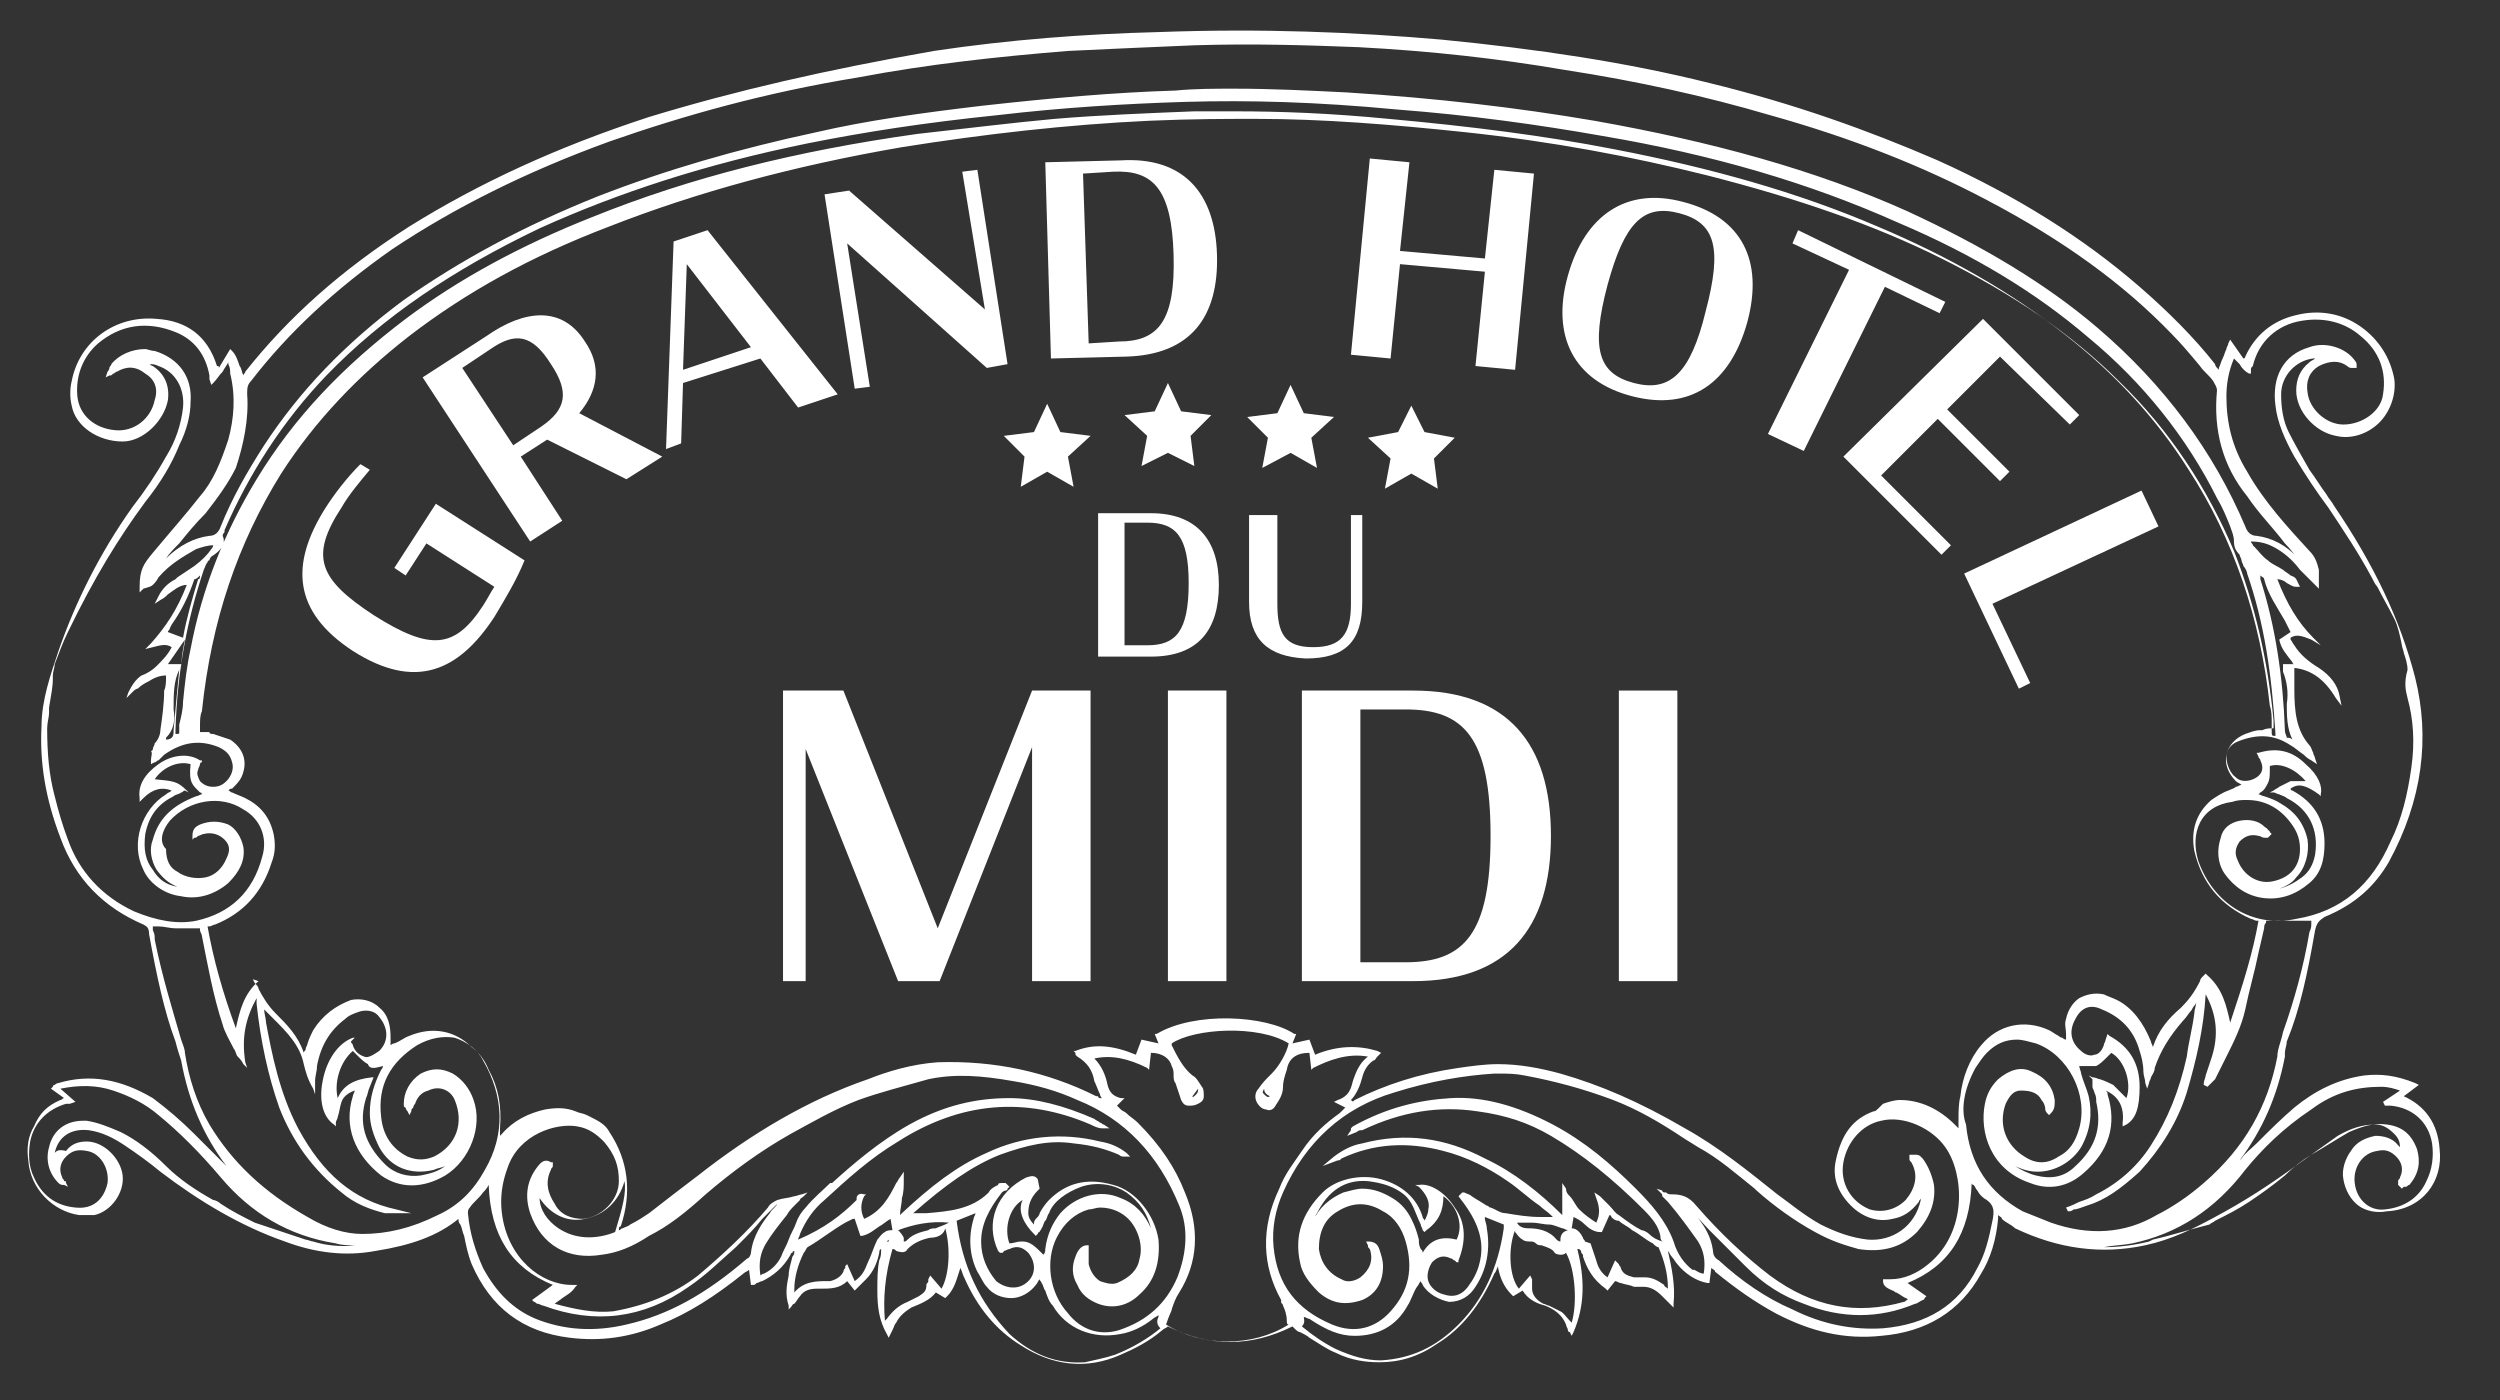
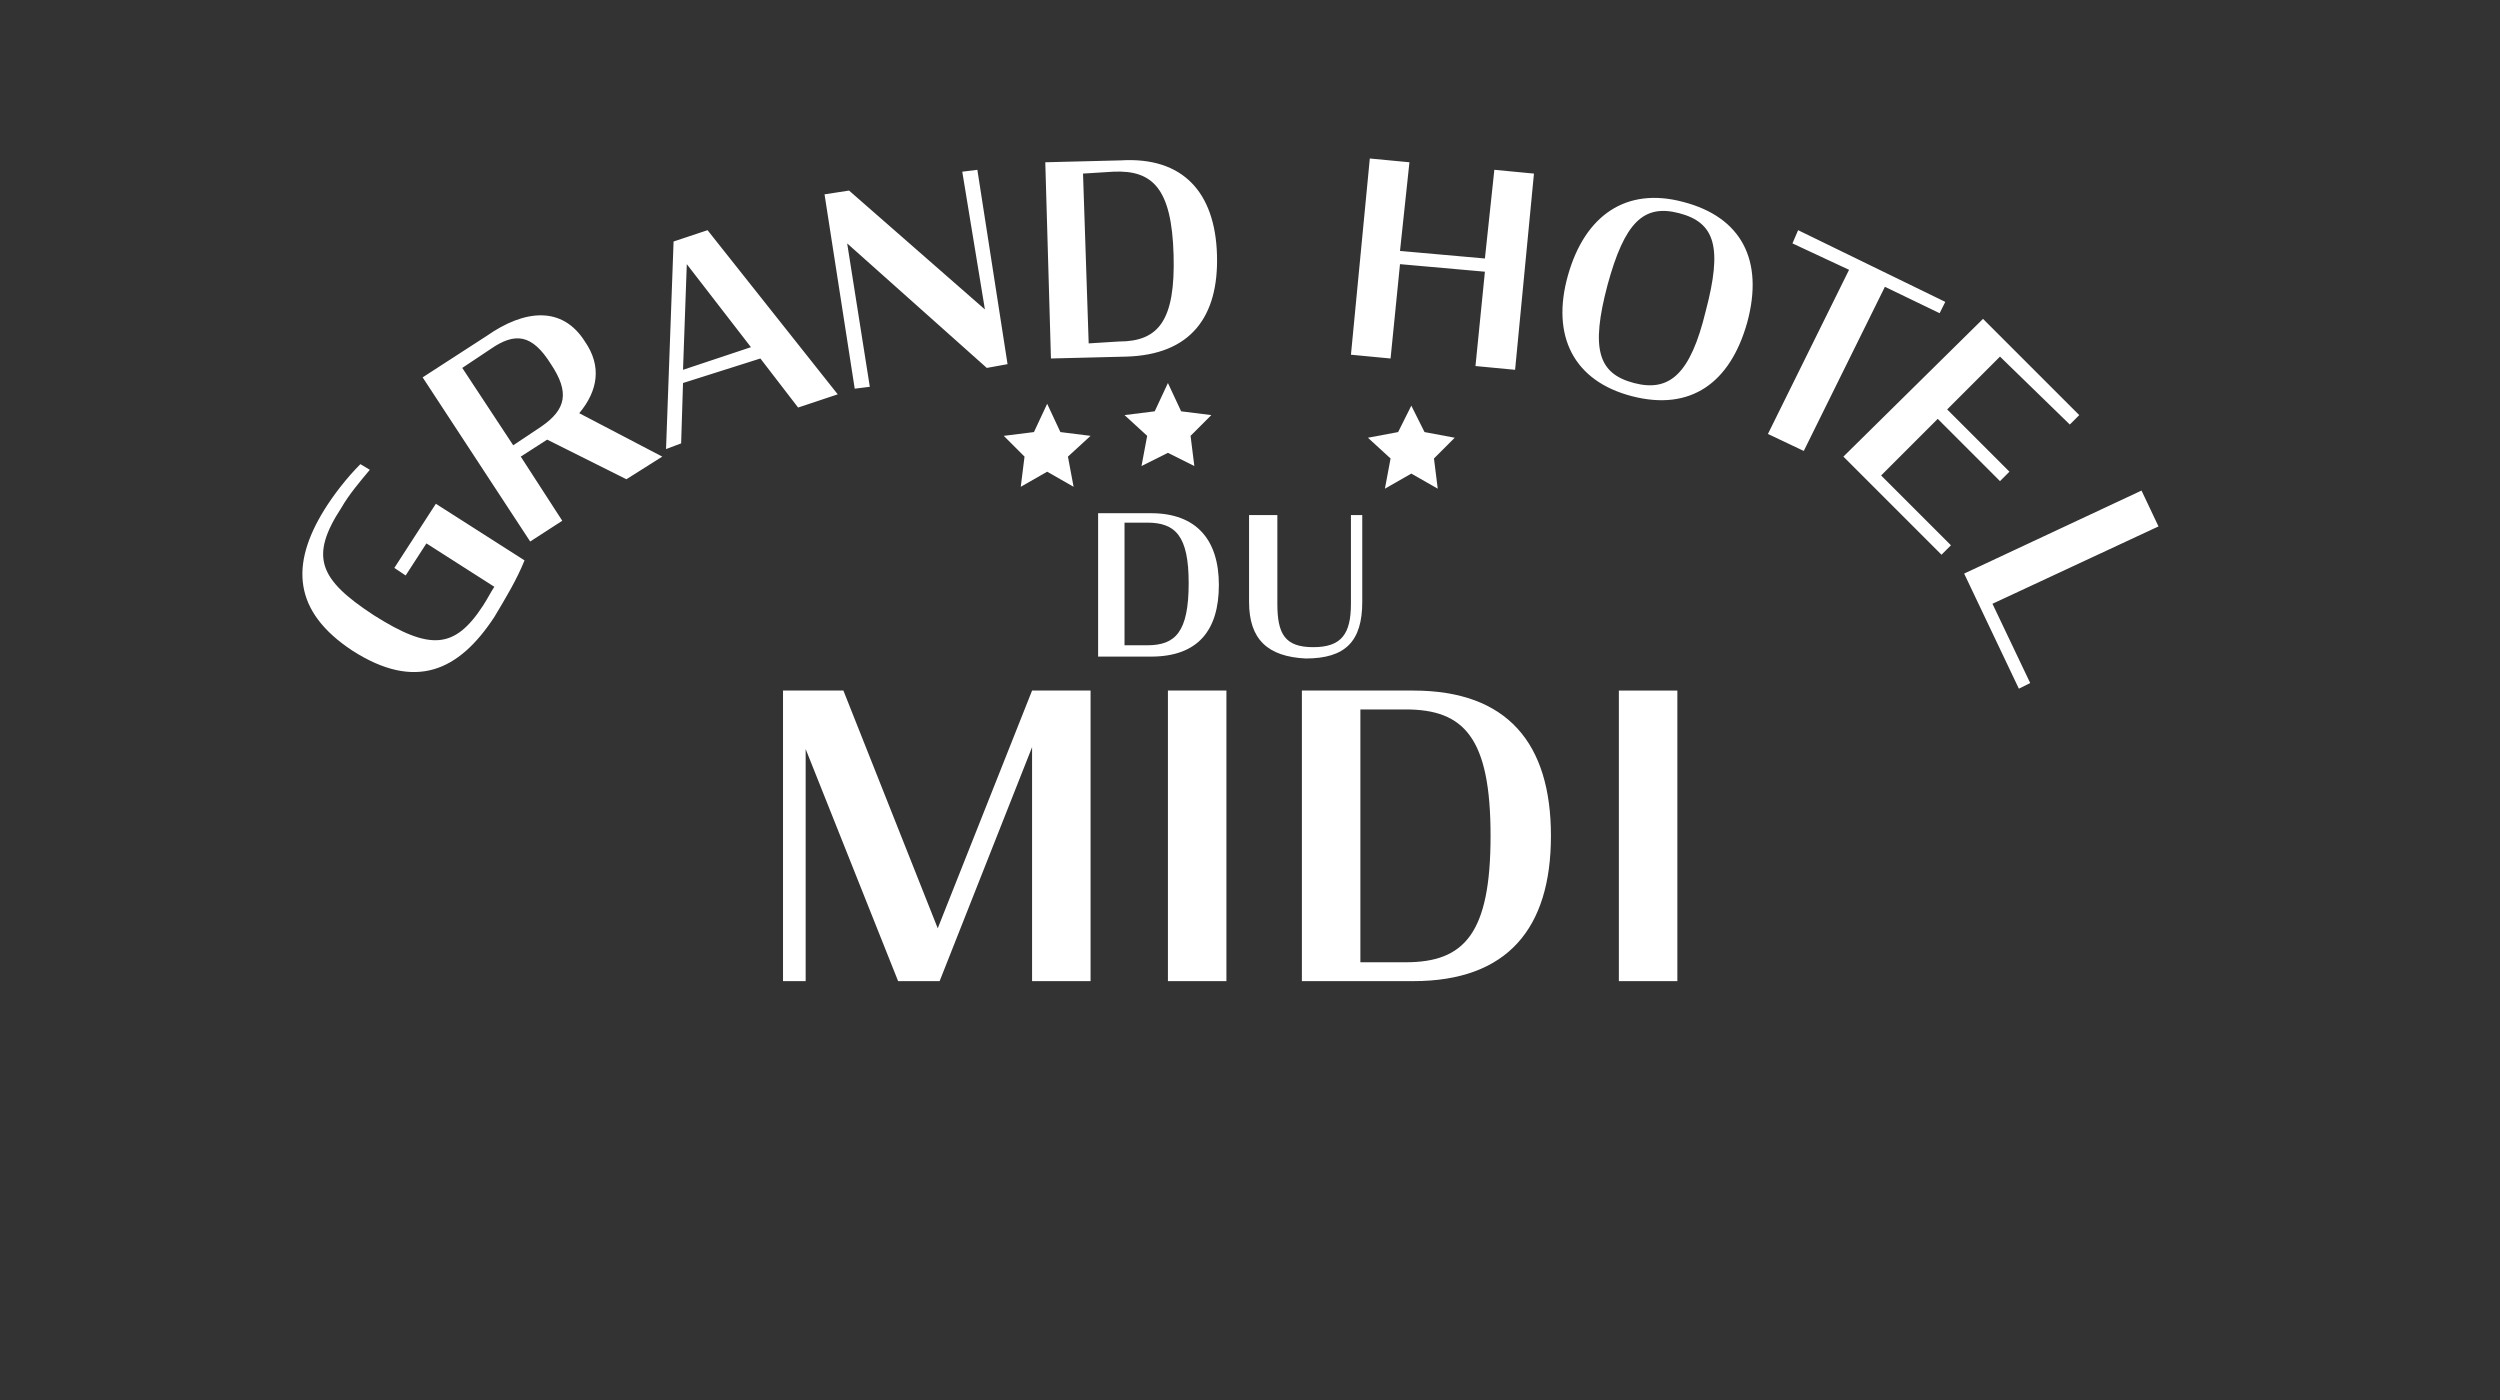
<svg xmlns="http://www.w3.org/2000/svg" version="1.1" id="Calque_1" x="0px" y="0px" viewBox="0 0 132.5 74.2" style="enable-background:new 0 0 132.5 74.2;" xml:space="preserve">
  <rect x="0" y="0" width="132.5" height="74.2" fill="#333333" stroke="none" />
  <style type="text/css">
	.st0{fill:#FFFFFF;}
</style>
  <g>
    <path class="st0" d="M58.2,27.2H61c2.4,0,3.6,1.4,3.6,3.8s-1.1,3.8-3.6,3.8h-2.8V27.2z M60.8,34.2c1.5,0,2.2-0.7,2.2-3.3   c0-2.5-0.7-3.2-2.2-3.2h-1.2v6.5H60.8z" />
    <path class="st0" d="M66.2,31.9v-4.6h1.5v4.7c0,1.6,0.4,2.3,1.9,2.3c1.5,0,2-0.7,2-2.3v-4.7h0.6v4.6c0,2.1-0.9,3-3,3   C67.2,34.8,66.2,33.9,66.2,31.9z" />
  </g>
  <g>
    <path class="st0" d="M42.7,39.7V52h-1.2V36.6h3.2l5,12.6l5-12.6h3.1V52h-3.1V39.6L49.8,52h-2.2L42.7,39.7z" />
    <path class="st0" d="M61.8,36.6H65V52h-3.1V36.6z" />
    <path class="st0" d="M69,36.6h5.9c5,0,7.3,2.8,7.3,7.7S79.9,52,74.9,52H69V36.6z M74.5,51c3.1,0,4.5-1.5,4.5-6.7   c0-5.2-1.4-6.7-4.5-6.7h-2.4V51H74.5z" />
    <path class="st0" d="M85.8,36.6h3.1V52h-3.1V36.6z" />
  </g>
-   <path class="st0" d="M129.3,60.9c-0.1-1.4-0.8-2.3-1.9-2.8c0,0,0,0,0,0l0.8-0.6l-0.2-0.1c-1-0.4-1.8-0.5-2.7-0.4  c-1.4,0.2-2.6,0.8-3.7,1.7c-0.7,0.6-1.3,1.2-2,1.9c-0.3,0.3-0.6,0.5-0.8,0.8c0,0-0.1,0.1-0.1,0.1c1.2-1.6,2-3.4,2.4-5.5  c0-0.1,0-0.1,0-0.2c0-0.2,0.1-0.4,0.1-0.6c0.7-1.7,1.1-3.6,1.5-5.9c0.1-0.4,0.2-0.5,0.5-0.7c1.7-0.7,2.7-1.7,3.4-2.9  c1.8-3.3,2.2-6.6,1.4-9.8c-0.8-3.1-2.2-6-4.3-9.1c-0.1-0.2-0.3-0.4-0.4-0.6c-0.3-0.4-0.6-0.9-0.9-1.3c-0.4-0.7-0.8-1.4-1.1-2  c-0.3-0.6-0.4-1.3-0.4-2c0-1,0.8-1.8,1.7-1.9c0,0,0.1,0,0.1,0c0,0,0,0,0,0c-0.1,0.1-0.2,0.1-0.3,0.2c-0.5,0.4-0.7,0.9-0.7,1.5  c0,1.1,1,2.2,2.1,2.4c0.8,0.2,1.7-0.1,2.3-0.7c0.6-0.6,0.9-1.5,0.8-2.3c-0.2-1.1-0.8-2.1-1.8-2.8c-1-0.7-2.2-0.9-3.4-0.6  c-1.3,0.3-2.2,1.1-2.7,2.2c0,0,0,0.1-0.1,0.1l-0.7-1l-0.1,0.2c0,0.1-0.1,0.2-0.1,0.3c-0.1,0.2-0.1,0.3-0.2,0.5  c-0.1,0.2-0.1,0.3-0.2,0.5c0,0,0,0.1,0,0.1c0,0,0,0,0,0c-0.1-0.1-0.2-0.2-0.2-0.3c-1.1-1.4-2.5-2.8-4-4.1c-3-2.6-6.5-4.8-10.7-6.7  c-3.7-1.6-7.6-3-12.1-4.1c-4.4-1.1-9.1-1.8-14.2-2.3c-4.6-0.4-9.5-0.6-15-0.4c-3.9,0.1-7.9,0.4-11.9,1C43.8,3.7,39,4.8,34.4,6.2  c-4.9,1.6-9,3.5-12.7,5.8c-3.6,2.3-6.4,4.8-8.7,7.7c0,0.1-0.1,0.1-0.1,0.2c-0.1-0.2-0.1-0.4-0.2-0.5c-0.1-0.3-0.2-0.6-0.4-0.8  l-0.1-0.1l-0.6,1c0-0.1,0-0.1-0.1-0.1C11,17.8,9.9,17,8.3,16.9c-2.2-0.2-4.1,1.2-4.5,3.3c-0.1,0.4-0.1,0.9,0,1.3  c0.2,1.1,1.4,1.9,2.7,1.9c1.1,0,2.2-1.1,2.4-2.2c0.1-0.8-0.2-1.4-0.8-1.8c-0.1,0-0.1-0.1-0.2-0.1c0.2,0,0.3,0,0.5,0.1l0,0  c0.9,0.3,1.4,1.2,1.3,2.2c-0.1,0.9-0.4,1.8-0.9,2.6c-0.5,0.9-1.1,1.8-1.8,2.7c-1.7,2.4-3,5-3.9,7.6c-0.4,1.2-0.9,2.6-0.9,4  c-0.1,1.9,0.2,3.8,1,5.9c0.8,2.2,2.3,3.7,4.4,4.6c0.2,0.1,0.3,0.2,0.3,0.5c0.4,2.2,0.8,4.1,1.4,5.7c0.1,0.4,0.2,0.7,0.3,1  c0.4,2.2,1.2,4,2.4,5.6c-0.2-0.2-0.3-0.3-0.5-0.5c-0.3-0.3-0.6-0.6-0.9-0.9c-0.1-0.1-0.2-0.2-0.3-0.3c-0.7-0.7-1.4-1.3-2.2-1.9  c-1.7-1-3.3-1.3-5-0.8c-0.1,0-0.2,0.1-0.2,0.1c0,0-0.1,0-0.1,0.1l-0.1,0.1l0.7,0.5l0,0c-0.1,0-0.1,0.1-0.2,0.1  c-0.7,0.3-1.1,0.7-1.4,1.4c-0.3,0.5-0.4,1.1-0.3,1.8c0.1,1.5,1.3,2.7,2.7,2.9c0.3,0,0.5,0,0.8,0c0.9-0.2,1.6-1.2,1.5-2.1  c-0.1-0.9-1-1.8-1.9-1.8c-0.4,0-0.8,0.1-1.1,0.5C3.1,60.9,3,61,2.9,61.1c0,0,0,0,0,0c0.2-0.9,0.9-1.3,1.8-1.2  c0.7,0.1,1.3,0.4,1.9,0.8c0.6,0.4,1.3,0.9,1.9,1.4c2.1,1.6,4.3,2.9,6.6,3.7c1.6,0.6,3.2,0.8,4.8,0.5c1.9-0.3,3.3-0.8,4.4-1.7  c0,0,0,0,0,0c0,0.1,0,0.2,0.1,0.3c0.1,0.2,0.1,0.4,0.2,0.6c0.1,0.5,0.2,1,0.4,1.5c1,2.3,2.7,3.6,5.2,3.9c1.6,0.2,3.2,0,4.8-0.7  c1.5-0.6,2.9-1.5,4.4-2.7c0.1-0.1,0.2-0.1,0.3-0.2c0,0,0,0,0,0l0.1,0.8l0.1,0c0.1,0,0.1,0,0.2-0.1c0.1,0,0.2-0.1,0.3-0.1  c0.6-0.3,1.1-0.7,1.5-1.4c0,0,0-0.1,0.1-0.1c0-0.1,0.1-0.1,0.1-0.1c0,0.1,0,0.2-0.1,0.3c-0.1,0.4-0.2,0.7-0.2,1  c-0.1,0.5-0.2,1,0,1.6l0,0.2l0.1-0.1c0.1-0.1,0.1-0.2,0.2-0.2c0.1-0.1,0.2-0.3,0.3-0.4c0.2-0.3,0.5-0.4,0.9-0.4c0.1,0,0.1,0,0.2,0  c0.5,0,1,0,1.4-0.4l0.4,0.5l0.1-0.1c0.1-0.1,0.1-0.1,0.2-0.2c0.1-0.1,0.2-0.2,0.3-0.3c0.4-0.4,0.6-0.9,0.7-1.4  c0-0.2,0.1-0.2,0.1-0.2c0,0,0,0,0,0c0,0.2,0,0.4-0.1,0.6c-0.1,0.5-0.1,1-0.1,1.6c0,0.9,0.1,1.6,0.5,2.3l0.1,0.2l0.2-0.4  c0.1-0.2,0.1-0.3,0.2-0.4c0.2-0.4,0.5-0.6,0.8-0.8c0.5-0.2,1-0.4,1.3-0.8l0.5,0.3l0.1-0.1c0.4-0.4,0.5-0.9,0.7-1.5c0,0,0,0,0,0  c0.1,0.2,0.1,0.3,0.2,0.5c0.7,1.6,1.7,2.8,3,3.6c1.7,1.1,3.5,1.3,5.3,0.5c0.7-0.3,1.5-0.7,2.2-1.3c0.1-0.1,0.2-0.1,0.3-0.2l0,0  c2.2,1.1,4.4,1.1,6.6,0c0,0,0.1,0.1,0.1,0.1c0.1,0.1,0.2,0.2,0.3,0.2c0.2,0.1,0.4,0.2,0.5,0.3c0.5,0.3,0.9,0.6,1.4,0.8  c0.8,0.4,1.6,0.5,2.3,0.5c1.1,0,2.1-0.3,3.1-1c1.3-0.8,2.3-2.1,3-3.7c0.1-0.1,0.1-0.2,0.2-0.4l0,0c0,0,0,0.1,0,0.1  c0.1,0.5,0.3,1,0.7,1.4l0.1,0.1l0.5-0.3c0.3,0.5,0.8,0.7,1.2,0.8c0.5,0.2,0.9,0.5,1.1,1c0,0.1,0.1,0.2,0.1,0.3c0,0,0,0.1,0.1,0.1  l0.1,0.2l0.1-0.2c0.6-1.4,0.6-2.8,0.2-4.4c0.1,0,0.1,0,0.1,0c0,0,0,0,0.1,0.1c0,0.1,0,0.1,0.1,0.2c0,0,0,0.1,0,0.1  c0.2,0.6,0.5,1.2,1.2,1.7l0.1,0.1l0.4-0.5c0.1,0,0.2,0.1,0.3,0.1c0.3,0.1,0.5,0.1,0.7,0.2c0.1,0,0.3,0,0.4,0l0.1,0  c0.4,0,0.7,0.2,1,0.5c0.1,0.1,0.2,0.2,0.3,0.3c0.1,0.1,0.1,0.1,0.2,0.2l0.1,0.1l0-0.2c0.1-1-0.1-1.9-0.3-2.8c0,0,0,0,0,0  c0.1,0.1,0.1,0.2,0.2,0.3c0.1,0.1,0.2,0.3,0.3,0.4c0.4,0.5,1,0.9,1.6,1l0.1,0l0.1-0.8c0,0,0,0,0,0c0.1,0.1,0.2,0.1,0.2,0.2  c1.1,0.9,2.1,1.6,3.2,2.2c1.9,1,3.7,1.4,5.6,1.2c2.4-0.2,4.2-1.3,5.3-3.3c0.5-0.8,0.8-1.8,0.9-2.9c0-0.1,0-0.1,0-0.2  c0.1,0.1,0.2,0.1,0.2,0.2c0.2,0.2,0.5,0.3,0.7,0.5c2.3,1.1,4.6,1.4,6.9,0.9c1.4-0.3,2.6-0.9,3.7-1.5c1.5-0.8,2.9-1.7,4.4-2.8  c0.7-0.5,1.4-1,2.1-1.5c0.7-0.4,1.3-0.6,2-0.6c0.4,0,0.7,0.2,1,0.5c0.2,0.2,0.3,0.4,0.3,0.7c0,0-0.1-0.1-0.1-0.1  c-0.3-0.4-0.8-0.5-1.2-0.5c-0.5,0.1-1,0.3-1.3,0.8c-0.3,0.4-0.5,1-0.4,1.5c0.1,0.6,0.4,1.1,0.8,1.4c0.4,0.3,1,0.4,1.5,0.3  C128.4,64.1,129.5,62.6,129.3,60.9z M5.7,62.7C5.5,63.6,4.9,64.1,4,64c-1.1-0.1-1.8-0.7-2.2-1.6c-0.3-0.6-0.3-1.3-0.2-1.9  c0.2-1,0.9-1.7,1.9-2c0.1,0,0.1,0,0.2,0l0.3-0.1l-0.8-0.7c0,0,0,0,0,0c1-0.2,1.9-0.2,2.8,0.1c0.9,0.3,1.7,0.7,2.4,1.3  c1.1,0.9,2.2,2,3.3,3.3c1.6,1.9,3.6,3.1,6.1,3.5c0.3,0.1,0.7,0.1,1,0.1c-0.7,0.1-1.6,0-2.2-0.2c-0.1,0-0.3-0.1-0.4-0.1  c-0.9-0.3-1.8-0.6-2.7-0.9c-0.6-0.3-1.2-0.6-1.8-1c-0.1-0.1-0.3-0.2-0.4-0.2c-0.9-0.5-1.8-1.1-2.5-1.8C8,61,7.2,60.4,6.4,60  c-0.7-0.3-1.2-0.5-1.8-0.6c-0.1,0-0.1,0-0.2,0c-0.9,0-1.6,0.5-1.8,1.4c-0.2,0.7,0,1.4,0.5,1.9c0,0,0.1,0.1,0.2,0.1c0,0,0.1,0,0.1,0  l0.2,0.1l-0.1-0.2c0-0.1,0-0.1-0.1-0.1c0-0.1-0.1-0.1-0.1-0.2c-0.2-0.4-0.1-0.8,0.2-1.1c0.3-0.3,0.6-0.4,1.1-0.3  C5.3,61.1,5.8,61.9,5.7,62.7z M82.3,59.6c-1.9-1-3.7-1.5-5.4-1.4c-1.7,0.1-3.4,0.5-5.2,1.5c0,0-0.1,0.1-0.1,0.1c0,0,0,0,0,0.1  l-0.2,0.3l0.5-0.2c0.1-0.1,0.2-0.1,0.3-0.1c2.1-1,4.1-1.3,6.1-1c1.5,0.2,2.7,0.6,3.9,1.3c1.7,1,3.3,2.3,4.9,3.9  c0.5,0.5,0.8,0.9,0.9,1.4c0,0.1,0,0.2,0.1,0.3c0,0,0,0,0,0c-0.3-0.1-0.5-0.2-0.7-0.4c-0.1-0.1-0.3-0.2-0.4-0.2  c-0.4-0.2-0.8-0.5-1.2-0.8c-0.2-0.1-0.3-0.3-0.5-0.5c-0.2-0.2-0.3-0.3-0.5-0.5l-0.3-0.2l0.1,0.3c0.2,0.5,0.2,0.9,0,1.3  c-0.3-0.2-0.6-0.4-0.9-0.7c-0.2-0.2-0.3-0.5-0.5-0.7c-0.1-0.1-0.2-0.2-0.2-0.4l-0.2-0.3v1.7c0,0,0,0,0,0c-1.2-1.2-2.6-2.3-4.1-3  c-2.1-1.1-4.2-1.4-6.5-0.8c-0.6,0.1-1.1,0.4-1.5,0.7l-0.6,0.5l0.8-0.3c0.1,0,0.1,0,0.2-0.1c1.7-0.8,3.5-0.9,5.4-0.4  c1.2,0.3,2.4,0.9,3.4,1.6c0.6,0.4,1.1,0.9,1.7,1.3c0.2,0.2,0.4,0.3,0.6,0.5c0,0,0,0,0.1,0.1c-0.2,0-0.4,0-0.7,0  c-0.6,0-1.2-0.1-1.8-0.2c-0.3,0-0.5-0.2-0.8-0.3c-0.1,0-0.1-0.1-0.2-0.1c-0.3-0.2-0.5-0.3-0.8-0.5c-0.1-0.1-0.2-0.1-0.4-0.2l-0.1,0  l-0.2,0.2l0.3,0.4c0.8,1.1,1.1,2.1,0.8,3.2c-0.1,0.4-0.3,0.8-0.6,1.2c-0.3,0.4-0.7,0.6-1.3,0.4c-0.4-0.1-0.7-0.4-0.8-0.7  c-0.1-0.3,0-0.7,0.2-1c0.3-0.3,0.6-0.4,1-0.2c0.1,0,0.1,0.1,0.2,0.1c0,0,0.1,0.1,0.1,0.1l0.1,0l0-0.1c0.4-1,0.4-2-0.2-2.8  c-0.5-0.8-1.3-1.3-1.9-1.2l-0.2,0l0.2,0.1c0.4,0.4,0.6,0.8,0.5,1.2c0,0.2-0.1,0.4-0.2,0.6c0-0.1-0.1-0.1-0.1-0.2  c-0.3-1-1.1-1.7-2.2-2c-1.1-0.3-2.4,0-3.1,0.7c-1.1,1.1-1.5,2.3-1.2,3.7c0.1,0.6,0.5,1.1,1,1.6c0.7,0.6,1.4,0.7,2.3,0.4  c0.7-0.3,1.1-0.9,1.1-1.8c0-0.3-0.1-0.6-0.2-0.9c-0.1-0.3-0.3-0.4-0.6-0.4l-0.1,0l0.1,0.2c0,0.1,0,0.1,0.1,0.2  c0.2,0.6,0,1.1-0.5,1.5c-0.3,0.2-0.7,0.3-1,0.1c-0.7-0.3-1.1-0.9-1.2-1.6c0-0.9,0.3-1.6,1-2c0.8-0.5,1.6-0.5,2.4,0  c0.6,0.3,1,0.9,1.2,1.6c0.4,1.4,0.2,2.6-0.8,3.7c-0.8,0.9-1.9,1.2-3.1,0.7c-1.9-0.8-2.9-2.1-3.1-4.1c-0.1-1,0.1-2,0.5-2.9  c1.2-2.7,3.2-4.5,5.9-5.3c1.9-0.6,3.7-0.9,5.3-1c0.1,0,0.1,0,0.2,0c0.5,0,0.9,0,1.4,0.1c1.6,0.3,3.1,0.7,4.7,1.3  c1.3,0.5,2.5,1.2,3.7,2c0.3,0.2,0.5,0.3,0.8,0.5c1.1,0.6,2,1.4,3,2.2l0.1,0.1c0.9,0.8,2,1.6,3.1,2.2c0.9,0.5,1.6,0.7,2.3,0.9  c1.3,0.2,2.3-0.1,3.1-0.9c0.7-0.8,1-1.6,0.9-2.5c-0.1-0.5-0.3-1-0.6-1.4c-0.2-0.2-0.2-0.2-0.5-0.2l-0.2,0l0,0.1c0,0,0,0.1,0,0.1  c0,0.1,0,0.1,0.1,0.2c0.4,0.7,0.2,1.4-0.3,2c-0.5,0.5-1.2,0.7-1.9,0.5c-1-0.4-1.6-1.4-1.4-2.5c0.2-1.1,1-2,2-2.2  c1.2-0.3,2.7,0.4,3.4,1.4c1,1.4,1.2,4.5-0.9,6.2c-0.6,0.5-1.3,0.8-2,0.8c-0.1,0-0.1,0-0.2,0c0,0-0.1,0-0.1,0l-0.1,0l0,0.1  c0,0.3,0.3,0.4,0.5,0.5c0.1,0,0.1,0.1,0.2,0.1c0.2,0.1,0.3,0.2,0.5,0.3c0,0,0.1,0,0.1,0.1c0,0,0,0,0,0c-0.1,0-0.1,0.1-0.2,0.1  c-2.5,0.7-4.8,0.3-7.1-1.4c-1.3-1-2.6-2.2-3.9-3.7c-0.4-0.5-0.8-0.6-1.3-0.6c-0.1,0-0.2,0-0.3-0.1c-0.1,0-0.2,0-0.2-0.1L87.8,63  l0.2,0.2c0.1,0.1,0.1,0.1,0.1,0.2c0.1,0.1,0.2,0.2,0.3,0.3c0.6,0.7,1.1,1.4,1.6,2.1c0.3,0.5,0.4,1,0.3,1.7c-0.2,0-0.3-0.1-0.5-0.2  l-0.1,0c-0.4-0.3-0.8-0.8-1-1.5c-0.4-1.1-1.2-2-2-2.8C85.4,61.7,84,60.5,82.3,59.6z M81.2,67.8C81.1,67.7,81.1,67.7,81.2,67.8  l-0.1-0.2l-0.6,0.7c-0.5-0.6-0.6-2.1-0.2-3.1c0,0,0,0,0,0.1c0.1,0.1,0.2,0.3,0.4,0.4c0.1,0.1,0.3,0.1,0.4,0.1c0.1,0,0.2,0,0.3,0.1  c0.1,0.1,0.2,0.1,0.3,0.1c0.3,0.1,0.6,0.2,0.7,0.4c0.1,0.1,0.3,0.1,0.3,0.1c0.1,0,0.2,0,0.3-0.1c0,0,0,0,0,0  c0.5,0.9,0.6,2.7,0.3,3.7c0,0-0.1-0.1-0.1-0.1c-0.2-0.2-0.3-0.4-0.5-0.5c-0.2-0.1-0.4-0.2-0.6-0.3c-0.1,0-0.2-0.1-0.3-0.1  c-0.4-0.2-0.6-0.5-0.6-0.8C81.2,67.9,81.2,67.8,81.2,67.8z M47.1,65.8c0,0-0.1,0-0.1,0l0.1-0.1C47.1,65.7,47.1,65.8,47.1,65.8z   M44,67.9c-0.1,0-0.2,0-0.2,0c-0.5,0-1.2,0-1.7,0.6c0,0,0,0,0,0c0-0.1,0-0.2,0-0.2c0-0.6,0.2-1.3,0.5-1.9c0.1-0.1,0.1-0.2,0.2-0.3  c0.7-0.4,1.3-0.9,2-1.3l0.4-0.2c0,0,0,0,0.1,0c0,0,0,0,0,0l0.3,0.9l0.1,0c0.4-0.1,0.6-0.3,0.9-0.5c0.2-0.1,0.4-0.3,0.6-0.4l0.1,0.6  c-0.1,0-0.3,0-0.4,0.1c-0.2,0.1-0.3,0.3-0.4,0.4c-0.2,0.4-0.3,0.8-0.5,1.2c-0.2,0.5-0.3,0.7-0.7,1L44.9,67l-0.1,0.1c0,0,0,0,0,0.1  c0,0-0.1,0.1-0.1,0.2C44.6,67.6,44.4,67.8,44,67.9z M42.3,65.7c0-0.1,0.1-0.2,0.1-0.3c0.3-0.7,0.7-1.3,1.3-1.8  c1.2-1.1,2.4-2.2,3.9-3.1c3.3-2.1,6.7-2.4,10.2-0.9c0.2,0.1,0.4,0.2,0.6,0.2l0.4,0l-0.3-0.2c-0.1,0-0.1-0.1-0.2-0.1  c-0.1-0.1-0.2-0.1-0.3-0.2c-1.6-0.7-3.1-1.1-4.5-1.1c-1.8,0-3.5,0.4-5.3,1.4c-1.6,0.9-3,2.1-4.1,3.1L44,62.7  c-0.4,0.4-0.9,0.8-1.3,1.3c-0.2,0.2-0.4,0.5-0.5,0.8c-0.1,0.3-0.3,0.6-0.4,0.9c-0.1,0.3-0.3,0.6-0.4,0.9c-0.2,0.4-0.5,0.7-0.9,0.9  c0,0-0.1,0-0.2,0.1c0,0,0,0,0,0c-0.1-0.7,0-1.2,0.3-1.7c0.3-0.5,0.7-1,1.1-1.5c0.1-0.2,0.3-0.4,0.4-0.5c0.1-0.1,0.2-0.2,0.3-0.3  c0-0.1,0.1-0.1,0.2-0.2l0.2-0.2l-0.3,0.1c-0.1,0-0.3,0.1-0.4,0.1c-0.3,0.1-0.6,0.1-0.9,0.2c-0.2,0.1-0.4,0.2-0.5,0.4  c-1.1,1.3-2.4,2.5-3.7,3.6c-1.3,1-2.8,1.6-4.5,1.9c-1,0.1-2-0.1-3.1-0.4c0.1-0.1,0.3-0.2,0.4-0.3c0.3-0.2,0.5-0.3,0.7-0.6l0.1-0.1  l-0.1,0c0,0,0,0-0.1,0c0,0-0.1,0-0.1,0c-1.6,0-3.4-1.4-3.7-3.8c-0.1-0.8,0-1.6,0.3-2.4c0.6-1.8,2.6-2.4,3.7-2.2  c0.6,0.1,1,0.4,1.4,0.8c0.6,0.7,0.8,1.3,0.8,2.1c0,1-0.9,1.9-1.9,2c-0.6,0-1.2-0.2-1.5-0.8c-0.4-0.6-0.5-1.2-0.2-1.8  c0-0.1,0.1-0.1,0.1-0.2c0,0,0-0.1,0-0.1l0-0.1l-0.1,0c-0.3-0.2-0.5,0-0.6,0.1c-0.7,0.8-0.8,1.7-0.5,2.6c0.6,1.7,2,2.5,3.8,2.2  c0.8-0.1,1.6-0.4,2.5-1c1-0.5,1.9-1.2,3-2.2c1.4-1.2,2.9-2.3,4.5-3.2c1.1-0.6,2.3-1.3,3.6-1.8c1.1-0.4,2.3-0.7,3.7-1.1  c1.4-0.3,2.8-0.2,4.5,0.1c1.2,0.2,2.3,0.5,3.4,1c2.5,1,4.3,2.9,5.4,5.6c0.5,1.2,0.4,2.5-0.1,3.8c-0.6,1.4-1.6,2.3-3.1,2.8  c-1,0.3-2,0-2.7-0.9c-1-1.1-1.2-2.8-0.6-4c0.4-0.8,1-1.3,1.7-1.5c0.2,0,0.4-0.1,0.6-0.1c0.7,0,1.2,0.3,1.5,0.6  c0.5,0.5,0.8,1.4,0.6,2.1c-0.1,0.6-0.5,1-1.2,1.3c-0.3,0.1-0.6,0-0.9-0.1c-0.3-0.2-0.5-0.5-0.6-0.9c0-0.2,0-0.4,0-0.6  c0-0.1,0-0.2,0-0.3l0-0.1l-0.1,0c-0.3,0-0.5,0.3-0.6,0.6c-0.2,0.5-0.2,1,0.1,1.5c0.2,0.5,0.6,0.8,1.1,1c0.8,0.3,1.6,0.1,2.2-0.5  c0.8-0.7,1.1-1.7,1-2.9c-0.2-1.3-1.2-2.6-2.4-2.9c-1.4-0.4-2.5-0.1-3.4,0.8c-0.2,0.2-0.4,0.5-0.5,0.7c0,0.1-0.1,0.2-0.2,0.3  c-0.1,0.1-0.1,0.2-0.1,0.3c0,0,0,0,0,0c-0.2-0.2-0.3-0.4-0.3-0.6c0-0.4,0.1-0.8,0.5-1.2l0.1-0.1L55,62.5c-0.2-0.3-0.5-0.1-0.6-0.1  c-1.6,0.8-2.2,2.4-1.5,3.9c0,0,0,0,0.1,0.1c0,0,0,0,0,0l0,0l0.1,0c0,0,0.1,0,0.1-0.1c0.1,0,0.2-0.1,0.3-0.1c0.4-0.2,0.7-0.1,1,0.2  c0.4,0.5,0.4,1.1,0,1.5c-0.5,0.5-1.2,0.4-1.7,0c-0.5-0.6-0.8-1.3-0.8-2.1c0-0.9,0.4-1.7,1.1-2.6c0,0,0.1-0.1,0.2-0.1  c0,0,0.1,0,0.1-0.1l0.1-0.1l-0.2-0.2l-0.1,0c0,0-0.1,0-0.1,0c-0.1,0-0.2,0-0.2,0.1c-0.2,0.1-0.4,0.2-0.5,0.4c-0.9,0.9-2.1,1-3.3,1.1  c-0.2,0-0.4,0-0.6,0c0,0-0.1,0-0.1,0c1.7-1.5,3.1-2.5,4.6-3.1c1.4-0.5,2.6-0.8,3.9-0.6c1,0.1,1.7,0.3,2.4,0.6  c0.1,0.1,0.2,0.1,0.3,0.1l0.3,0l-0.2-0.2c-0.4-0.3-0.8-0.5-1.4-0.6c-2-0.5-4.1-0.3-6,0.6c-1.6,0.7-3,1.8-4.5,3.2  c0,0-0.1,0.1-0.1,0.1c0-0.3,0.1-0.6,0.1-0.9c0.1-0.3,0.1-0.6,0.1-1l0-0.4l-0.2,0.3c-0.1,0.1-0.1,0.2-0.2,0.3  c-0.4,0.8-0.8,1.5-1.7,1.9c-0.2-0.4-0.2-0.8,0-1.2l0.1-0.1l-0.1,0c-0.3-0.1-0.4,0.1-0.4,0.2c0,0,0,0,0,0.1  C44.6,64.4,43.7,65.1,42.3,65.7C42.4,65.7,42.4,65.7,42.3,65.7C42.3,65.7,42.3,65.7,42.3,65.7z M13.1,20.9c0-0.3,0-0.5,0.2-0.7  c2-2.6,4.5-4.9,7.5-7c3.3-2.2,7.1-4.1,11.5-5.7c4-1.4,8.3-2.6,13.2-3.4c3.7-0.7,7.4-1.1,11.1-1.4c2.1-0.1,4.3-0.2,6.7-0.3  c3.2-0.1,6.1,0,8.7,0.1c3.8,0.2,7.4,0.6,10.9,1.2c3.9,0.6,7.5,1.4,10.9,2.4c4.3,1.2,8.1,2.7,11.5,4.5c4,2.1,7.2,4.4,9.8,7.1  c0.5,0.5,1,1.1,1.5,1.7c0.2,0.3,0.5,0.5,0.7,0.8c0.1,0.2,0.2,0.3,0.2,0.5c-0.2,2.1,0.3,4,1.6,5.6c0.6,0.9,1.4,1.7,2,2.5  c0.3,0.3,0.6,0.7,0.8,1l0,0c0-0.1-0.1-0.1-0.1-0.2c-0.6-0.7-1.4-1.1-2.2-1.2c-0.3,0-0.5-0.2-0.6-0.5c-1.7-4-4.3-7.5-7.8-10.5  c-2.8-2.4-6.2-4.4-10.1-6.2c-4.9-2.2-10.4-3.7-16.6-4.8c-4.1-0.7-8.4-1.2-13.1-1.5c-2-0.1-4-0.2-6-0.2c-1,0-2.1,0-3.1,0.1  c-3.3,0.1-6.6,0.4-10.2,0.8c-3.4,0.4-6.2,0.8-8.8,1.4c-4.2,0.9-8,2-11.6,3.4c-4,1.6-7.3,3.4-10.3,5.5c-3.1,2.3-5.5,4.8-7.4,7.7  c-0.9,1.4-1.7,2.8-2.3,4.3c-0.1,0.3-0.3,0.5-0.6,0.5c-0.8,0.1-1.6,0.5-2.3,1.2c0.2-0.3,0.4-0.5,0.7-0.8c0.4-0.5,0.9-1.1,1.4-1.6  c0.7-0.9,1.2-1.6,1.6-2.4C12.9,23.6,13.2,22.2,13.1,20.9z M82.7,65.8C82.7,65.8,82.7,65.8,82.7,65.8c-0.1,0-0.2-0.1-0.2-0.1  c-0.4-0.5-1-0.6-1.5-0.6c-0.3,0-0.5-0.1-0.6-0.3c0.2,0,0.3,0,0.5,0c0.1,0,0.2,0,0.3,0c0.3,0,0.6,0.1,0.9,0.1c0.2,0,0.4,0.1,0.7,0.2  c0.1,0,0.2,0.1,0.3,0.1C82.7,65.3,82.7,65.6,82.7,65.8z M76.5,63.4c0.7,0.5,1.1,1.5,0.7,2.3c-0.8-0.2-1.4,0-1.8,0.7  c0-0.1,0-0.1-0.1-0.2c-0.1-0.2-0.1-0.3-0.1-0.5c-0.1-0.4-0.2-0.7-0.4-1.1c-0.2-0.4-0.5-0.8-1-1.1c-0.5-0.3-1-0.5-1.6-0.5  c-0.3,0-0.6,0.1-1,0.2c-0.7,0.3-1.3,0.8-1.6,1.5c0.1-0.1,0.1-0.3,0.2-0.4c0.6-1.2,1.5-1.8,2.7-1.7c0.8,0.1,1.4,0.3,1.9,0.7  c0.5,0.4,0.6,1,0.9,1.6c0,0.1,0.1,0.2,0.1,0.3l0.1,0.1l0.1-0.1C76.3,64.7,76.5,64.1,76.5,63.4z M63.2,58.1l0.3-0.4  c0,0.1,0,0.2-0.1,0.3C63.3,58.1,63.2,58.2,63.2,58.1z M120.8,33.9c0.1,0.5,0.4,0.8,0.7,1.2c0,0,0,0.1,0.1,0.1l-0.6,0l0,0.1  c0,0,0,0.1,0,0.1c0,0.1,0,0.2,0,0.2c0.2,0.5,0.3,1.1,0.2,1.7c0,0.6,0,1.3,0.3,1.9c-0.1-0.1-0.2-0.1-0.3-0.1c0-0.1-0.1-0.2-0.1-0.4  c-0.1-2.8-0.5-5.5-1.3-8c0-0.1,0-0.1,0-0.2c0.1,0.1,0.2,0.1,0.2,0.2c0.2,0.8,0.7,1.5,1.1,2.2c0.1,0.2,0.2,0.4,0.3,0.6L120.8,33.9  L120.8,33.9z M99.3,58.9c-1.1,0.4-1.7,1.2-2,2.6c-0.2,0.9,0.1,1.7,0.8,2.4c0.6,0.6,1.4,0.9,2.2,0.7c0.6-0.1,1-0.4,1.4-0.9l0,0  c0-0.1,0.1-0.1,0.1-0.2c0,0,0,0.1,0,0.1c-0.3,1.4-1.5,2.2-2.8,2.1c-0.9-0.1-1.7-0.4-2.5-0.8c-0.9-0.5-1.6-1.1-2.3-1.6  c-1.5-1.2-3.1-2.5-4.9-3.5c-2.4-1.4-4.5-2.3-6.6-2.9c-1.1-0.3-2.2-0.5-3.3-0.5c-0.7,0-1.4,0.1-2.1,0.2c-2.1,0.3-3.9,0.9-5.5,1.7  c-0.1,0.1-0.1,0.1-0.2,0c0.3-0.3,0.5-0.8,0.6-1.2c0.1-0.4,0.3-0.7,0.6-0.9c0.1,0,0.1-0.1,0.2-0.2c0,0,0.1-0.1,0.1-0.1l0.1-0.1  l-0.2-0.1c-1-0.3-2.1-0.3-3.3,0.2l-0.3-0.8l-0.9,0.2l0.2-0.5l-0.1,0c-1.5-1-5.3-1.2-7.3,0l-0.1,0l0.2,0.5l-0.9-0.2l-0.3,0.8  c-1.2-0.5-2.2-0.6-3.2-0.2l-0.1,0l0.1,0.1c0,0,0,0,0,0.1c0,0,0.1,0.1,0.1,0.1c0.5,0.3,0.8,0.7,0.9,1.3c0.1,0.2,0.2,0.5,0.3,0.7  c0,0.1,0.1,0.2,0.1,0.2c0,0-0.1,0-0.1,0c0,0-0.1,0-0.1-0.1c0,0-0.1,0-0.1,0c-2.6-1.3-5.4-1.9-8.4-1.8c-1.4,0.1-2.7,0.5-3.7,0.9  c-3.2,1.1-6.2,2.9-9,5.1c-0.8,0.6-1.7,1.3-2.6,2c-0.3,0.2-0.6,0.4-1,0.6c-0.1,0.1-0.2,0.1-0.4,0.2c-0.1,0-0.1,0.1-0.2,0.1  c0-0.1,0-0.2,0.1-0.2c0.6-1.8,0.4-3.5-0.6-5c-0.2-0.4-0.6-0.6-1-0.8l-0.2-0.1c-0.2-0.1-0.4-0.1-0.6-0.2c-0.5-0.2-1-0.2-1.6-0.1  c-0.9,0.2-1.7,0.6-2.3,1.3c0,0-0.1,0.1-0.1,0.1c0,0,0,0,0,0c0-0.1,0-0.2,0-0.4c0.1-1.2-0.1-2.2-0.6-3.1c-0.2-0.5-0.5-0.9-0.9-1.2  c-0.9-0.9-2.1-1.1-3.3-0.6c-0.3,0.1-0.5,0.3-0.8,0.4c-0.1,0-0.2,0.1-0.2,0.1l0-0.4c0-0.6-0.1-1.2-0.6-1.6c-0.4-0.4-1-0.5-1.5-0.4  c-0.8,0.3-1.5,0.8-2,1.6c-0.1,0.2-0.2,0.4-0.3,0.7c0,0.1-0.1,0.2-0.1,0.3c0,0.1-0.1,0.1-0.1,0.2c-0.3-0.9-0.9-1.5-1.5-2.1  c-0.4-0.4-0.7-0.9-0.9-1.3c0-0.1-0.1-0.2-0.2-0.3l-0.1-0.2L13.7,52c-0.8,0.7-1,1.6-1.2,2.5c-0.7-1.9-1.2-3.7-1.5-5.4l0.1,0  c0.1,0,0.2-0.1,0.3-0.1c1.5-0.6,2.5-1.7,3-3.3c0.2-0.5,0.2-1,0.1-1.5c-0.2-0.9-0.7-1.5-1.5-1.9c-0.2-0.1-0.5-0.2-0.7-0.3  c-0.1,0-0.1-0.1-0.2-0.1c0.1-0.1,0.1-0.1,0.2-0.1c0.3-0.3,0.5-0.5,0.6-0.9c0.2-0.7-0.1-1.3-0.7-1.7c-0.3-0.1-0.6-0.2-0.9-0.3  c-0.1,0-0.2,0-0.2-0.1c-0.1,0-0.3,0-0.4,0c0,0-0.1,0-0.1,0c0-0.1,0-0.2,0-0.3c0-0.3,0-0.6,0.1-0.8c0.5-4.8,1.9-8.9,4.2-12.6  c1.8-2.8,4.1-5.2,6.8-7.3c3-2.3,6.4-4.2,10.6-5.8c4.6-1.8,9.7-3.2,15.5-4.2c4.4-0.7,8.8-1.2,13.1-1.4c2.3-0.1,4-0.1,5.7-0.1  c3.5,0,7.2,0.3,11,0.7c4.7,0.5,8.9,1.3,12.9,2.3c4.7,1.2,8.8,2.6,12.4,4.4c3.8,1.9,6.9,4,9.4,6.5c2.7,2.6,4.7,5.7,6.1,9  c1.1,2.8,1.8,5.8,2.1,9c0,0.2,0,0.3,0,0.4c0,0,0,0,0,0c0,0,0,0,0,0c0,0-0.1,0-0.1,0c-0.1,0-0.3,0-0.5,0.1l-0.1,0  c-0.3,0-0.5,0.1-0.8,0.2c-0.5,0.2-0.9,0.6-1,1.1c-0.1,0.5,0.1,1,0.5,1.4c0.1,0.1,0.2,0.1,0.3,0.2c0,0,0,0,0,0c0,0,0,0,0,0  c-0.1,0-0.2,0.1-0.3,0.1c-0.1,0.1-0.2,0.1-0.4,0.2c-0.3,0.1-0.6,0.3-0.9,0.5c-0.8,0.7-1.1,1.6-0.9,2.7c0.4,1.7,1.4,2.9,3,3.6  c0.1,0,0.2,0.1,0.3,0.1c0,0,0.1,0,0.1,0c-0.3,1.7-0.8,3.3-1.5,5.4c-0.2-0.9-0.4-1.8-1.2-2.5l-0.1-0.1l-0.1,0.1c0,0-0.1,0.1-0.1,0.1  c-0.1,0.1-0.1,0.2-0.1,0.2c-0.3,0.6-0.6,1-1,1.4c-0.7,0.6-1.2,1.2-1.5,2.1l0,0c0-0.1-0.1-0.2-0.1-0.3c-0.4-1-1-1.8-1.8-2.2  c-0.2-0.1-0.5-0.2-0.7-0.3c-0.5-0.1-0.9,0-1.3,0.2c-0.3,0.2-0.6,0.6-0.7,1.1c-0.1,0.3,0,0.5,0,0.8c0,0.1,0,0.2,0,0.3  c-0.1,0-0.2-0.1-0.2-0.1c-0.1,0-0.2-0.1-0.2-0.1c-0.2-0.1-0.3-0.2-0.5-0.3c-1.3-0.6-2.7-0.3-3.6,0.8c-0.6,0.7-1,1.7-1.1,2.7  c-0.1,0.4-0.1,0.8-0.1,1.3c0,0.1,0,0.3,0,0.4c-0.1-0.1-0.1-0.1-0.2-0.2c-0.8-0.8-1.8-1.3-2.9-1.3c-0.3,0-0.6,0.1-0.9,0.2  C99.4,58.9,99.4,58.9,99.3,58.9z M32.6,65.3c-1,0.4-2.1,0.4-3-0.2c-0.6-0.4-1-1-1-1.6c0.6,0.9,1.5,1.3,2.4,1.1c1-0.2,1.8-0.9,2.1-2  C33.2,63.2,33,64,32.6,65.3z M11.8,28.4c0,0,0-0.1,0.1-0.2c0,0,0-0.1,0-0.1c1.3-3,3.1-5.8,5.4-8.2c3-3.1,6.7-5.6,11.3-7.8  c4.2-1.9,8.8-3.4,14.2-4.5c3-0.6,6.2-1.1,10.1-1.5c3.4-0.4,6.7-0.6,9.9-0.7c3.4-0.1,7,0,11.2,0.4c3.9,0.3,7.5,0.8,10.9,1.4  c5.9,1,11,2.5,15.7,4.6c4,1.7,7.3,3.7,10.1,6.1c2.9,2.4,5.2,5.3,6.8,8.5c0.3,0.5,0.5,1,0.7,1.5l0,0c0.1,0.3,0.2,0.5,0.2,0.8  c0,0.3,0.1,0.5,0.3,0.7c0,0.1,0.1,0.2,0.1,0.3c0,0.1,0.1,0.2,0.1,0.3c0.1,0.1,0.2,0.3,0.2,0.4c0.9,2.6,1.3,5.3,1.5,8.5  c0,0,0,0.1,0,0.1c0,0,0,0,0,0c-0.1,0-0.1,0-0.1,0c-0.1,0-0.1-0.1-0.1-0.2c0-0.2,0-0.3,0-0.5c0-0.3,0-0.6-0.1-0.9  c-0.5-4.6-1.9-8.8-4.3-12.5c-1.7-2.7-3.9-5.1-6.6-7.2c-2.8-2.2-6.1-4.1-9.9-5.7c-4.2-1.8-8.8-3.1-14-4.1c-3.6-0.7-7.5-1.2-11.9-1.6  c-3.1-0.3-5.7-0.4-8.2-0.4c-0.7,0-1.4,0-2.1,0c-2.5,0.1-5,0.2-7.4,0.4c-2.2,0.2-4.6,0.5-7.3,0.8c-6.4,0.9-12,2.3-17.2,4.4  c-3.8,1.5-7.1,3.3-9.9,5.4c-3.3,2.5-5.9,5.2-7.9,8.5c-1.7,2.8-2.9,5.8-3.5,9c-0.2,0.9-0.3,1.8-0.4,2.8c0,0.4-0.1,0.8-0.2,1.2  c0,0.1,0,0.1,0,0.2c0,0.1,0,0.1,0,0.2c0,0.1,0,0.1-0.2,0.1c0-0.1,0-0.1,0-0.2c0.1-3.1,0.6-5.8,1.5-8.5c0.1-0.2,0.1-0.3,0.2-0.4  c0,0,0-0.1,0.1-0.1c0-0.1,0.1-0.2,0.1-0.2C11.7,29.2,12,28.8,11.8,28.4z M67.3,58.1c-0.1,0.1-0.2,0-0.3-0.1c-0.1-0.1-0.1-0.1,0-0.3  C67,57.9,67.1,58,67.3,58.1z M110.9,57.2c0,0.1,0,0.1,0,0.2c0,0.1,0,0.2,0,0.2c0,0.1,0.1,0.2,0.1,0.3c0.1,0.2,0.1,0.3,0.1,0.5  c0.3,1.3,0,2.4-1.1,3.4c-0.6,0.6-1.3,0.7-2.1,0.5c-0.4-0.1-0.8-0.3-1.1-0.5c0.4,0.2,0.8,0.3,1.2,0.3c0.9,0,1.8-0.5,2.3-1.3  c0.5-0.9,0.6-1.8,0.4-2.7c-0.1-0.4-0.3-0.8-0.4-1.2c0-0.1-0.1-0.3-0.1-0.4c0,0,0.1,0,0.1,0c0.2,0,0.5,0,0.8,0  c0.2-0.1,0.4-0.3,0.6-0.5c0.1-0.1,0.1-0.1,0.2-0.2c0.7,0.4,1.1,1.6,0.8,2.4c0,0-0.1-0.1-0.1-0.1c-0.2-0.2-0.4-0.4-0.6-0.6  c-0.2-0.1-0.4-0.2-0.7-0.3c-0.1,0-0.2-0.1-0.4-0.1l-0.2-0.1L110.9,57.2z M120.5,42c0.1,0,0.2,0.1,0.3,0.1c0.2,0.1,0.3,0.1,0.4,0.2  c1.2,0.6,1.7,1.7,1.5,3c-0.1,0.5-0.3,0.9-0.7,1.2c-0.4,0.3-0.8,0.5-1.2,0.6c0.3-0.1,0.7-0.3,0.9-0.6c0.5-0.5,0.7-1.3,0.6-2  c-0.2-0.9-0.7-1.5-1.4-1.9c-0.3-0.2-0.6-0.3-0.9-0.4c-0.1,0-0.2-0.1-0.3-0.1c0,0,0.1-0.1,0.1-0.1c0.2-0.1,0.3-0.3,0.4-0.5  c0.1-0.2,0.1-0.4,0.1-0.7c0-0.1,0-0.2,0-0.2c0.6-0.2,1.4,0.2,1.9,0.8c0,0-0.1,0-0.1,0c-0.2,0-0.5,0-0.7,0c-0.2,0.1-0.4,0.2-0.6,0.3  c-0.1,0.1-0.2,0.1-0.3,0.2l-0.2,0.1L120.5,42z M8.9,35.2l0.9-1.3c-0.1,0.5-0.2,1-0.2,1.6c0,0,0,0,0-0.1c0,0,0,0,0-0.1v-0.1L8.9,35.2  z M9.2,37.6c0-0.8,0-1.5,0.3-2.1c0,0,0,0,0,0c-0.1,1-0.2,2.1-0.3,3.2c0,0.2,0,0.3-0.1,0.4c0,0-0.1,0.1-0.3,0.1c0,0,0-0.1,0-0.1  C9.2,38.7,9.3,38.2,9.2,37.6z M10.6,30.5c0,0.1,0,0.2-0.1,0.2c-0.3,1-0.6,2-0.8,3.1l-0.8-0.3c0,0,0,0,0,0c0-0.1,0.1-0.1,0.1-0.2  l0.1-0.2c0.5-0.7,0.9-1.5,1.2-2.4C10.4,30.7,10.5,30.6,10.6,30.5z M20.3,56.5c0,0.1-0.1,0.2-0.1,0.2c-0.4,0.8-0.6,1.5-0.6,2.3  c0,0.6,0.2,1.2,0.5,1.8c0.6,1.1,1.7,1.5,2.9,1.2c0.2-0.1,0.4-0.1,0.6-0.2c0,0,0,0,0,0c-0.4,0.3-0.8,0.4-1.3,0.5  c-0.7,0.1-1.4-0.1-1.9-0.6c-1.1-1.1-1.4-2.2-1-3.5c0.1-0.2,0.1-0.4,0.2-0.6l0.2-0.5l-0.1,0c-0.9,0.1-1.5,0.4-1.8,1.1  c-0.2-0.8,0.1-1.9,0.8-2.5c0.1,0.1,0.1,0.1,0.2,0.2c0.2,0.2,0.4,0.4,0.6,0.5C19.6,56.7,19.9,56.6,20.3,56.5z M8.3,46.1  c0.3,0.4,0.6,0.7,1.1,0.9c-0.6-0.1-1-0.4-1.3-0.9c-0.4-0.5-0.5-1.1-0.4-1.9c0.2-1,0.7-1.6,1.5-2c0.1-0.1,0.3-0.1,0.4-0.2  c0.1,0,0.1-0.1,0.2-0.1L10,42l-0.1-0.1c-0.5-0.5-0.7-0.5-1.7-0.6c0.4-0.6,1.2-1,1.9-0.8c-0.1,1,0.1,1.1,0.5,1.5c0,0,0.1,0,0.1,0.1  c-0.1,0-0.2,0.1-0.3,0.1c-1.3,0.5-2,1.2-2.3,2.3C7.9,45,8,45.6,8.3,46.1z M24.9,64c0.2-0.3,0.5-0.5,0.7-0.8c0.1-0.1,0.2-0.2,0.3-0.4  c0.1,2.7,1.2,4.4,3.4,5.3l-1.1,0.8l0.1,0.1c0.1,0,0.1,0.1,0.2,0.1c0.1,0,0.2,0.1,0.3,0.1c2.7,1,5.3,0.7,7.7-1  c0.9-0.6,1.7-1.4,2.5-2.1l0.2-0.2c0.4-0.4,0.8-0.8,1.2-1.3c0.2-0.2,0.4-0.4,0.6-0.6l0,0c0.1-0.1,0.1-0.1,0.2-0.2c0,0,0,0,0,0  c-0.1,0.2-0.3,0.3-0.4,0.5c-0.4,0.5-0.9,1.2-1,2.1c0,0.1-0.1,0.3-0.2,0.3c-2.2,1.9-4.2,3-6.4,3.5c-1.7,0.4-3.3,0.3-4.8-0.3  c-1.2-0.5-2.1-1.4-2.8-2.7c-0.4-0.9-0.7-1.8-0.8-2.9C24.8,64.2,24.8,64.1,24.9,64z M54.8,65.4l0.1,0.1l0.1-0.1c0,0,0-0.1,0.1-0.1  c0-0.1,0.1-0.1,0.1-0.2c0.1-0.1,0.1-0.3,0.2-0.4c0.1-0.1,0.1-0.3,0.2-0.4c0.2-0.6,0.9-1.1,1.7-1.4c0.9-0.3,1.8-0.1,2.4,0.3  c0.7,0.5,1.1,1.1,1.3,1.9c-0.3-0.7-0.8-1.3-1.6-1.6c-1.1-0.5-2.4-0.1-3.2,0.8c-0.4,0.5-0.7,1.1-0.8,1.9c0,0.1,0,0.2-0.1,0.3  c0,0-0.1-0.1-0.1-0.1c-0.2-0.2-0.4-0.4-0.6-0.5c-0.2-0.1-0.3-0.1-0.5-0.1c-0.2,0-0.4,0.1-0.6,0.1c-0.3-0.8,0-1.9,0.7-2.3  C53.9,64.2,54.3,64.9,54.8,65.4z M49.6,65.1c-0.1,0-0.3,0-0.4,0.1c-0.4,0.1-0.8,0.2-1.1,0.5c-0.1,0.1-0.1,0.1-0.2,0.1c0,0,0,0,0,0  c0,0,0,0,0,0c0-0.1,0-0.2,0-0.2c-0.1-0.2-0.2-0.3-0.3-0.4c0.8-0.3,1.7-0.5,2.7-0.4C49.9,65,49.8,65,49.6,65.1z M47.3,66.2  C47.4,66.2,47.4,66.2,47.3,66.2c0.1,0,0.1,0,0.2,0.1c0.3,0.1,0.5,0.1,0.6-0.1c0.3-0.3,0.7-0.5,1.2-0.6c0.3,0,0.7-0.1,0.8-0.5  c0,0,0,0,0,0c0.3,1.1,0.2,2.5-0.2,3.2l-0.6-0.7l-0.1,0.2c0,0,0,0.1,0,0.1c0,0.1-0.1,0.1-0.1,0.2c0,0.3-0.1,0.4-0.4,0.6  c-0.2,0.1-0.4,0.2-0.6,0.3c-0.5,0.2-0.8,0.5-1.1,0.9c0,0,0,0-0.1,0.1C46.8,68.8,46.9,67.6,47.3,66.2z M50.7,64.7  C50.7,64.7,50.7,64.7,50.7,64.7l1-0.4l0,0c0,0.1-0.1,0.2-0.1,0.3c-0.3,1-0.2,2,0.2,2.8c0.2,0.3,0.3,0.6,0.5,0.8  c0.3,0.4,0.8,0.6,1.3,0.6c0.5,0,1-0.3,1.3-0.7c0.1-0.1,0.1-0.2,0.2-0.3c0,0,0,0,0,0c0,0.1,0.1,0.1,0.1,0.2c0.1,0.1,0.1,0.3,0.2,0.4  c0.1,0.3,0.2,0.6,0.4,0.8c0.7,1.2,2.1,1.8,3.6,1.5c0.6-0.1,1.2-0.4,1.7-0.8c0.1-0.1,0.2-0.1,0.3-0.2c0,0,0,0,0,0.1  c-0.1,0.2-0.1,0.4,0.1,0.6c-0.6,0.5-1.4,1-2.4,1.4c-0.6,0.2-1.2,0.3-1.6,0.4c-1.5,0.1-2.8-0.4-4-1.5C51.9,69,51,67.1,50.7,64.7  C50.7,64.8,50.7,64.7,50.7,64.7z M62.1,69.4c0.1-0.3,0.2-0.6,0.4-0.9c1-1.6,1.1-3.4,0.3-5.3c-0.5-1.3-1.3-2.5-2.5-3.7  c-0.2-0.2-0.4-0.3-0.6-0.5c-0.1-0.1-0.2-0.1-0.3-0.2c-0.1-0.1-0.1-0.1-0.2-0.2l0,0l0.4-0.4l-0.2,0c-0.4-0.1-0.6-0.3-0.7-0.7  c-0.1-0.5-0.3-1-0.7-1.4c0.9-0.2,1.8,0,2.8,0.5l0.1,0.1l0.1-0.9c0.6,0,1,0.3,1.1,0.7c0.1,0.2,0.1,0.3,0.1,0.5c0,0.1,0,0.3,0.1,0.4  l0,0c0.1,0.3,0.2,0.6,0.3,0.9c0.1,0.2,0.2,0.3,0.4,0.3c0.2,0,0.3,0,0.5-0.1c0.2-0.1,0.3-0.2,0.3-0.4c0-0.2,0-0.4-0.1-0.5  c-0.2-0.3-0.3-0.5-0.5-0.6c-0.5-0.4-0.8-1-1.1-1.6c0,0,0-0.1,0-0.1c1.2-0.8,4.6-1,6.2,0c-0.1,0.5-0.5,1.2-0.9,1.6l-0.1,0.1  c-0.2,0.2-0.4,0.4-0.6,0.7c-0.2,0.2-0.2,0.5-0.1,0.7c0.1,0.2,0.3,0.4,0.5,0.4c0.2,0.1,0.4,0,0.5-0.2c0.2-0.3,0.4-0.6,0.4-1  c0-0.3,0.1-0.6,0.2-0.9c0.1-0.6,0.5-0.9,1.2-0.9l0.1,0.9l0.1-0.1c0.8-0.4,1.8-0.8,2.9-0.6c-0.4,0.3-0.6,0.7-0.8,1.3  c-0.1,0.4-0.2,0.8-0.8,1l-0.2,0.1l0.6,0.3c0,0,0,0-0.1,0.1c-0.1,0.1-0.1,0.1-0.2,0.2c-0.7,0.5-1.4,1.1-2,2c-0.4,0.6-0.9,1.2-1.2,2  c-1,2.1-0.9,4.1,0.1,5.9c0,0,0,0,0,0.1c0,0.1,0.1,0.1,0.1,0.2c0.1,0.2,0.2,0.5,0.2,0.8c0,0.1,0,0.2,0.1,0.2c-1.9,1.2-4.6,1.2-6.5,0  C62,69.6,62.1,69.5,62.1,69.4z M69.1,69.8C69.1,69.7,69.1,69.7,69.1,69.8L69.1,69.8c0.1,0,0.2,0.1,0.3,0.1c0.9,0.6,1.6,0.9,2.4,0.9  c1.2,0,2.2-0.5,2.8-1.6c0.2-0.3,0.3-0.7,0.5-1c0.1-0.1,0.1-0.2,0.2-0.3c0,0.1,0.1,0.1,0.1,0.2c0.3,0.5,0.9,0.8,1.4,0.9  c0.6,0,1.1-0.3,1.4-0.8c0.6-0.9,0.8-2,0.6-3.1c0-0.2-0.1-0.4-0.1-0.5c0,0,0-0.1,0-0.1l1,0.4c0,0,0,0,0,0c0,0.1,0,0.2,0,0.2  c-0.3,2.1-1.1,3.8-2.4,5.1c-1.2,1.2-2.5,1.8-4.1,1.9c-0.8,0-1.5-0.2-2.4-0.6c-0.6-0.3-1.2-0.7-1.8-1.2  C69.2,70.1,69.1,69.9,69.1,69.8z M83.3,65.1l0.1-0.6c0.2,0.1,0.4,0.2,0.6,0.4c0.2,0.2,0.5,0.4,0.8,0.4l0.1,0l0.4-0.9  c0,0,0.1,0,0.1,0.1c0.1,0.1,0.2,0.2,0.4,0.2c0.2,0.2,0.5,0.3,0.7,0.5c0.4,0.2,0.7,0.5,1.1,0.7c0.1,0.1,0.2,0.2,0.3,0.2  c0.3,0.7,0.5,1.4,0.5,2.2c-0.1-0.1-0.2-0.1-0.2-0.2c-0.3-0.2-0.6-0.4-1-0.4c0,0,0,0,0,0c-0.2,0-0.4,0-0.6,0  c-0.4-0.1-0.6-0.2-0.7-0.5c0-0.1-0.1-0.1-0.1-0.2c0,0,0,0-0.1-0.1l-0.1-0.1l-0.4,0.9c-0.3-0.2-0.5-0.5-0.6-0.9  c-0.1-0.3-0.2-0.6-0.3-0.9L84,65.8c0-0.1-0.1-0.1-0.1-0.2l0,0C83.8,65.4,83.6,65.1,83.3,65.1z M89.5,64.1c0,0,0.1,0.1,0.1,0.1  c0.4,0.3,0.7,0.7,1,1c0.6,0.6,1.3,1.3,1.9,1.9c1,1,2,1.6,3.1,2c2,0.8,4,0.8,5.9,0c0.1,0,0.2-0.1,0.4-0.2c0,0,0.1,0,0.1-0.1  c0,0,0,0,0,0l0.1-0.1l-1-0.7c2.2-0.9,3.3-2.6,3.4-5.3c0,0,0,0.1,0.1,0.1c0.1,0.1,0.1,0.2,0.2,0.3c0.1,0.2,0.3,0.4,0.5,0.5  c0.4,0.3,0.4,0.6,0.3,1.1c-0.2,1-0.4,1.8-0.8,2.5c-1,2-2.7,3-5,3.2c-1.6,0.1-3.2-0.2-4.8-1c-1.4-0.6-2.7-1.5-3.9-2.6  c-0.2-0.1-0.3-0.3-0.3-0.4c-0.1-1.1-0.8-1.9-1.4-2.5c0-0.1-0.1-0.1-0.1-0.2C89.3,63.9,89.4,64,89.5,64.1z M104.7,56.6  c0.2-0.3,0.4-0.6,0.6-0.8c0.5-0.5,1-0.7,1.6-0.7c0.3,0,0.6,0.1,1,0.2c1.7,0.6,2.8,2.7,2.3,4.5c-0.2,0.7-0.5,1.2-1.1,1.5  c-0.6,0.4-1.2,0.4-1.8,0c-1-0.6-1.4-1.7-1-2.8c0.2-0.4,0.4-0.7,0.8-0.7c0.5,0,0.9,0.1,1.1,0.5c0.1,0.1,0.2,0.3,0.2,0.5  c0,0.1,0.1,0.2,0.1,0.2l0.1,0.1l0.1-0.1c0.2-0.2,0.2-0.4,0.2-0.7c-0.1-0.7-0.5-1.2-1.2-1.5c-0.6-0.3-1.2-0.1-1.8,0.4  c-0.4,0.4-0.6,0.8-0.7,1.3c-0.3,1.5,0.3,3.5,2.4,4.2c1,0.4,2,0.2,2.8-0.5c1.4-1.2,1.8-2.6,1.3-4.2c0-0.1,0-0.1-0.1-0.2  c0.7,0.3,1,0.9,0.9,1.7l0,0.2l0.2-0.1c0.5-0.3,0.7-0.9,0.7-2c0-1.2-0.5-2.1-1.6-2.7l-0.1-0.1l-0.1,0.3c0,0.1-0.1,0.2-0.1,0.3  c-0.1,0.3-0.3,0.5-0.5,0.5c-0.2,0.1-0.5,0-0.7-0.2c-0.5-0.4-0.7-1-0.3-1.7c0.3-0.6,0.8-0.8,1.4-0.5c1,0.4,1.7,1.1,2,2.2  c0.1,0.3,0.2,0.7,0.2,1.1c0,0.2,0.1,0.4,0.1,0.6l0.1,0.3l0.1-0.3c0-0.1,0.1-0.2,0.1-0.3c0.1-0.2,0.2-0.3,0.2-0.5  c0.3-0.9,0.8-1.7,1.5-2.5c0.2-0.2,0.3-0.4,0.4-0.5c0.1-0.1,0.1-0.2,0.2-0.3c0,0,0.1-0.1,0.1-0.2c0,0,0,0,0,0c0,0,0,0,0,0  c0,0.2-0.1,0.4-0.1,0.6c-0.1,0.8-0.3,1.5-0.4,2.3c-0.4,1.8-1,3.3-1.9,4.7c-0.7,1.1-1.7,2-2.9,2.6c-0.3,0.2-0.6,0.3-0.9,0.4  c-0.2,0.1-0.4,0.2-0.7,0.3l0.1,0.2c0.1,0,0.2,0,0.3-0.1c0.2,0,0.4-0.1,0.7-0.2c1-0.3,1.8-0.9,2.8-1.8c1.1-1.2,2-2.6,2.5-4.2  c0.5-1.7,0.9-3.4,1-5.2c0,0,0,0,0,0c0.6,1.1,0.7,2.2,0.3,3.4c-0.1,0.3-0.2,0.6-0.3,0.9c0,0.1-0.1,0.3-0.1,0.4l0,0.1l0.2,0.1l0.1-0.1  c0,0,0,0,0.1-0.1c0.1-0.1,0.1-0.1,0.2-0.2c0.2-0.4,0.4-0.8,0.6-1.2c0.4-0.8,0.8-1.6,1-2.5c0.2-1,0.5-2,0.7-3  c0.1-0.4,0.2-0.9,0.3-1.3c0-0.1,0-0.2,0.1-0.3l0-0.1h2.4c0,0,0,0.1,0,0.1c0,0.2,0,0.3-0.1,0.5c-0.3,1.8-0.8,3.6-1.4,5.3  c-0.1,0.5-0.3,0.9-0.3,1.3c-0.5,2.6-1.7,4.8-3.9,6.7c-0.8,0.7-1.7,1.3-2.5,1.7c-1.7,1-3.6,1.1-5.6,0.4c-0.5-0.2-1-0.4-1.5-0.6  c-1.8-1-2.8-2.5-3-4.6C103.9,58.8,104.1,57.7,104.7,56.6z M127.6,37c0.3,1.1,0.4,2.3,0.2,3.7c-0.2,1.4-0.5,2.7-1.1,3.9  c-1,2.3-2.6,3.7-5,4.1c-2.3,0.5-4.4-0.8-5.2-3.1c-0.2-0.7-0.2-1.4,0.1-2c0.3-0.6,0.9-1,1.7-1.1c0.3-0.1,0.5-0.1,0.8-0.1  c0.9,0,1.7,0.4,2.3,1.2c0.3,0.4,0.5,0.8,0.5,1.4c0,0.9-0.5,1.5-1.4,1.7c-0.8,0.2-1.6-0.3-1.9-1.1c-0.2-0.4-0.1-0.7,0.1-1  c0.3-0.3,0.6-0.4,1-0.3c0.1,0,0.2,0.1,0.3,0.1c0,0,0.1,0,0.1,0l0.1,0l0.2-0.2l-0.1-0.1c0,0,0-0.1-0.1-0.1c0-0.1-0.1-0.1-0.2-0.2  c-0.3-0.3-0.8-0.4-1.3-0.3c-0.5,0.1-0.9,0.4-1,0.9c-0.2,0.6-0.2,1.3,0.2,1.9c0.5,0.7,1.2,1.2,2.1,1.3c0.9,0.1,1.7-0.2,2.4-0.8  c0.6-0.5,0.8-1.2,0.8-2.1c0-1.3-0.6-2.2-1.7-2.8c0,0-0.1,0-0.1-0.1c0.4-0.3,0.8-0.2,1.5,0.3l0.1,0.1l0-0.1c0.1-0.4-0.1-1-0.8-1.6  c-0.7-0.7-1.5-0.9-2.5-0.6l-0.1,0l0.1,0.2c0,0.1,0.1,0.1,0.1,0.2c0.2,0.4,0.1,0.7-0.2,0.9c-0.3,0.2-0.8,0.3-1.1,0  c-0.3-0.2-0.5-0.7-0.5-1.1c0-0.2,0.1-0.6,0.6-0.8c1-0.4,1.9-0.4,2.8,0.2c0.2,0.1,0.4,0.3,0.7,0.5c0.1,0.1,0.2,0.2,0.4,0.3l0.3,0.2  l-0.1-0.3c0-0.1-0.1-0.2-0.1-0.3c-0.1-0.2-0.1-0.3-0.2-0.4c-0.7-0.8-0.8-1.8-0.8-3c0-0.2,0-0.4,0-0.5c0-0.1,0-0.2,0-0.2l0-0.4  c0.9,0.1,1.6,0.6,2.2,1.6l0.3,0.4l-0.1-0.5c-0.1-0.6-0.5-1.1-1.1-1.5c-0.5-0.3-1-0.7-1.3-1.2c-0.1-0.1-0.1-0.2-0.2-0.3  c0,0,0,0,0-0.1c0.3-0.2,0.6-0.1,1.1,0.1l0.5,0.3l-0.4-0.4c-0.8-0.8-1.4-1.8-1.9-3.1c0.2,0,0.4,0.1,0.5,0.2c0.2,0.1,0.3,0.2,0.5,0.2  l0.2,0l-0.1-0.2c-0.1-0.2-0.1-0.3-0.4-0.4c-0.1-0.1-0.3-0.2-0.4-0.3c-0.3-0.2-0.6-0.3-0.8-0.5c-0.3-0.2-0.5-0.5-0.7-0.7l-0.1-0.1  c0-0.1-0.1-0.1-0.1-0.2c0,0,0,0,0,0c0.5,0,0.9,0.1,1.4,0.4c0.5,0.3,0.9,0.7,1.2,1.1c0.2,0.2,0.3,0.3,0.5,0.5  c0.1,0.1,0.2,0.2,0.2,0.2l0.3,0.3l0-0.2c0-0.1,0-0.2,0-0.3c0-0.2,0-0.3,0-0.5c-0.1-0.4-0.2-0.7-0.5-1c-1.1-1.2-2.4-2.6-3.3-4.2  c-0.8-1.3-1.1-2.6-1.1-4c0-0.6,0.1-1.3,0.4-2c0.1,0.1,0.2,0.2,0.3,0.3c0.1,0.2,0.3,0.4,0.5,0.5l0.1,0l0-0.1c0,0,0-0.1,0-0.1  c0-0.1,0-0.1,0.1-0.2c0.3-1.3,1.3-2.2,2.6-2.4c1.2-0.2,2.3,0.1,3.1,0.8c1,0.8,1.4,1.9,1.2,3.1c-0.1,0.9-1.1,1.6-2.1,1.6  c-0.9,0-1.8-0.8-1.9-1.7c-0.1-0.6,0.1-1.1,0.6-1.4c0.6-0.3,1.1-0.3,1.5,0c0,0,0.1,0.1,0.2,0.1l0,0c0,0,0.1,0,0.1,0c0,0,0,0,0.1,0  l0.1,0l0-0.1c0,0,0-0.1,0-0.1c0-0.1-0.1-0.2-0.1-0.2c-0.5-0.7-1.6-1-2.4-0.7c-1.4,0.4-2,1.6-1.8,3.1c0.1,0.9,0.5,1.8,1,2.7  c0.6,1,1.2,1.9,1.8,2.7c0.8,1.2,1.6,2.4,2.3,3.7c0.1,0.2,0.2,0.4,0.3,0.5c0.3,0.6,0.6,1.1,0.9,1.7c0.2,0.4,0.3,0.9,0.4,1.4  c0,0.1,0.1,0.3,0.1,0.4c0.1,0.3,0.2,0.6,0.2,0.9C127.4,36.2,127.5,36.6,127.6,37z M8.2,49.8c0-0.2,0-0.3-0.1-0.5c0,0,0-0.1,0-0.2  c0.1,0,0.2,0,0.3,0c0.3,0,0.6,0.1,0.9,0.1c0.3,0,0.6,0,0.9,0c0.1,0,0.2,0,0.4,0c0,0,0,0,0,0.1c0,0.1,0.1,0.2,0.1,0.3  c0.3,1.5,0.6,3.2,1.1,4.7c0.1,0.4,0.4,0.9,0.6,1.3c0.1,0.1,0.1,0.3,0.2,0.4c0.1,0.1,0.2,0.2,0.3,0.4l0.2,0.2l-0.1-0.3  C12.8,55,13,54,13.6,52.9c0,0.1,0,0.2,0,0.3c0.2,1.9,0.6,3.8,1.2,5.5c0.7,1.8,1.8,3.3,3.3,4.5c0.7,0.6,1.5,0.9,2.3,1.1  c0.1,0,0.2,0,0.3,0c0,0,0.1,0,0.2,0c0,0,0.1,0,0.1,0h0.8L21,64.1c-2.3-0.5-3.9-1.9-5.2-4.3c-1-1.9-1.4-4-1.7-5.6  c0-0.2-0.1-0.5-0.1-0.7c0.2,0.2,0.3,0.3,0.5,0.5c0.7,0.7,1.4,1.4,1.6,2.4c0.1,0.4,0.2,0.8,0.5,1.3l0.1,0.3l0-0.3c0-0.1,0-0.2,0-0.4  c0-0.3,0.1-0.5,0.1-0.8c0.2-1.1,0.7-1.9,1.5-2.5c0.2-0.2,0.5-0.3,0.8-0.4c0.4-0.1,0.8,0,1,0.3c0.5,0.6,0.5,1.3,0,1.8  c-0.3,0.2-0.6,0.4-0.8,0.3c-0.3-0.1-0.5-0.3-0.6-0.6c0-0.1-0.1-0.1-0.1-0.2L18.8,55l-0.1,0c-0.8,0.3-1.4,1.2-1.6,2.3  c-0.2,1,0,1.9,0.6,2.3l0.1,0.1l0-0.2c0-0.1,0.1-0.2,0.1-0.3c0.1-0.3,0.1-0.5,0.2-0.8c0.1-0.3,0.4-0.5,0.7-0.6l0,0  c0,0.1-0.1,0.2-0.1,0.3c-0.5,1.6,0.1,3.1,1.5,4.2c1,0.7,2.2,0.7,3.4,0c1.3-0.8,2-2.6,1.5-4c-0.2-0.6-0.6-1.1-1.1-1.4  c-0.6-0.3-1.1-0.3-1.7,0c-0.6,0.4-0.9,1-0.9,1.6c0,0.1,0,0.2,0.1,0.2c0,0,0,0.1,0.1,0.2l0.1,0.2l0.1-0.2c0-0.1,0-0.1,0.1-0.2  c0-0.1,0.1-0.2,0.1-0.2c0.1-0.3,0.3-0.6,0.7-0.7c0.6-0.3,1.2,0,1.4,0.5c0.5,1.2,0.1,2.4-1.1,3c-0.5,0.2-0.9,0.2-1.4,0  c-0.8-0.4-1.3-1.1-1.4-2.1c-0.2-1.7,0.5-2.9,1.9-3.8c0.7-0.4,1.4-0.5,2-0.4c0.6,0.2,1.2,0.6,1.5,1.2c1.1,1.9,1.2,3.9,0.1,5.8  c-0.6,1.1-1.4,1.9-2.5,2.4c-1.4,0.7-2.7,1-4,1c-0.9,0-1.9-0.3-2.9-0.9c-2.3-1.3-4-2.9-5.2-4.9c-0.7-1.2-1.1-2.5-1.3-3.8  c0-0.2-0.1-0.4-0.2-0.7C9.2,53.7,8.6,51.8,8.2,49.8z M83.5,65.8C83.5,65.8,83.4,65.8,83.5,65.8C83.4,65.8,83.4,65.8,83.5,65.8  L83.5,65.8z M7.7,26.6c0.8-1,1.4-2,1.8-3c0.4-0.8,0.6-1.6,0.6-2.3c0.1-1.3-0.6-2.3-1.9-2.7c-0.2,0-0.4-0.1-0.5-0.1  c-0.7,0-1.4,0.3-1.8,0.8c0,0.1-0.1,0.1-0.1,0.2c0,0,0,0.1-0.1,0.2L5.6,20l0.2-0.1c0.1,0,0.1,0,0.2-0.1c0.1,0,0.1-0.1,0.2-0.1  c0.5-0.3,1-0.3,1.5,0.1c0.5,0.3,0.7,0.8,0.5,1.4c-0.2,1-1.1,1.7-2.1,1.6c-1.1-0.1-1.9-0.8-2-1.8c-0.1-1.1,0.3-2.1,1.1-2.8  c1.2-1,2.6-1.2,4.1-0.6c1,0.4,1.6,1.2,1.8,2.3c0,0.1,0,0.1,0,0.2l0.1,0.3l0.1-0.1c0.2-0.2,0.3-0.4,0.5-0.6c0.1-0.2,0.2-0.3,0.3-0.5  c0,0,0,0.1,0,0.1c0.1,0.2,0.1,0.3,0.1,0.5c0.3,1.2,0.2,2.4-0.1,3.5c-0.4,1.2-0.8,2.2-1.5,3c-0.7,0.9-1.5,1.8-2.5,3  c-0.5,0.6-0.7,0.9-0.7,1.8l0,0.3l0.2-0.2C7.9,31.1,8,31.1,8.1,31c0.1-0.1,0.2-0.2,0.3-0.4c0.6-0.7,1.3-1.1,2-1.5  c0.3-0.1,0.6-0.2,0.9-0.2c0,0,0,0,0,0c0,0.1-0.1,0.2-0.1,0.2c-0.2,0.3-0.5,0.6-0.9,0.9c-0.3,0.2-0.6,0.4-0.9,0.6l-0.1,0.1  c-0.4,0.2-0.7,0.5-0.9,0.9L8.2,32l0.3-0.2c0.2-0.1,0.3-0.2,0.4-0.3c0.3-0.2,0.6-0.5,1-0.5c-0.5,1.3-1.1,2.2-1.9,3.1l-0.3,0.3  l0.4-0.1c0.4-0.1,0.7-0.2,1,0c-0.2,0.4-0.5,0.7-0.8,1c-0.2,0.2-0.5,0.4-0.8,0.5c-0.3,0.2-0.5,0.5-0.7,0.9l-0.1,0.3L7,36.7  c0.1-0.1,0.2-0.2,0.3-0.2c0.2-0.2,0.4-0.3,0.6-0.4c0.3-0.2,0.6-0.3,0.9-0.3c0,0,0,0,0,0c0,0,0,0.1,0,0.1c0,0.2,0,0.5-0.1,0.7  c0,0.7-0.1,1.4-0.2,2.1c0,0.2-0.1,0.5-0.3,0.7c0,0.1-0.1,0.2-0.1,0.3c0,0,0,0.1-0.1,0.1C8.1,39.9,8,40.1,8,40.3l0,0.2l0.2-0.1  c0.1,0,0.1-0.1,0.2-0.1c0.1-0.1,0.2-0.2,0.3-0.3c1-0.7,1.9-0.8,2.9-0.4c0.4,0.2,0.6,0.4,0.7,0.8c0.1,0.3,0,0.7-0.3,1  c-0.2,0.2-0.4,0.3-0.7,0.3c-0.3,0-0.5-0.1-0.7-0.3c-0.1-0.2-0.2-0.4-0.1-0.6c0-0.1,0.1-0.2,0.1-0.3c0,0,0-0.1,0.1-0.1l0-0.1l-0.1,0  C10,39.9,9.1,40,8.4,40.5c-0.7,0.5-1.1,1.1-1,1.8l0,0.2l0.2-0.2c0.5-0.5,1-0.6,1.5-0.4l0,0c-0.1,0.1-0.2,0.1-0.3,0.2  c-1.3,0.8-1.9,2.6-1.2,4c0.3,0.7,1.1,1.3,2,1.4c0.9,0.2,1.8-0.1,2.5-0.7c0.6-0.6,0.9-1.2,0.8-1.9c-0.1-0.5-0.4-1-0.8-1.2  c-0.5-0.2-1-0.2-1.5,0c-0.2,0.1-0.4,0.2-0.4,0.6l0,0.2l0.1-0.1c0.1,0,0.1,0,0.2-0.1c0.1,0,0.2-0.1,0.3-0.1c0.4-0.1,0.8,0,1.1,0.3  c0.3,0.3,0.3,0.6,0.1,1c-0.2,0.5-0.6,0.9-1.1,1c-0.5,0.1-1.1,0-1.5-0.3c-0.4-0.2-0.6-0.6-0.6-1.2C8.4,44.6,8.6,44,9,43.5  c1-1.1,2.7-1.4,3.9-0.6c0.9,0.5,1.3,1.5,1,2.5c-0.5,1.9-1.7,3-3.5,3.4c-1,0.2-2.1,0-3.3-0.5c-1.7-0.8-2.9-2.1-3.5-3.8  c-0.3-0.8-0.5-1.5-0.7-2.3c-0.3-1.1-0.4-2.3-0.4-3.6c0-0.3,0.1-0.6,0.1-0.8c0-0.1,0-0.2,0-0.3c0.1-0.6,0.2-1.1,0.2-1.5  c0-0.1,0-0.1,0-0.2c0-0.2,0.1-0.4,0.1-0.6c0.2-0.5,0.4-1.1,0.7-1.7C5,30.6,6.3,28.5,7.7,26.6z M114.1,65.7l-0.2,0.1  c-0.8,0.2-1.6,0.3-2.4,0.3c0.5-0.1,1-0.1,1.5-0.2c2.4-0.5,4.4-1.8,6-3.9c0.9-1.1,2-2.2,3.5-3.2c1.2-0.9,2.4-1.2,3.7-1.2  c0.4,0,0.7,0.1,1,0.2l-0.9,0.6l0.1,0.2l0.1,0c0.1,0,0.1,0,0.2,0c1.1,0.1,2,0.8,2.2,2c0.1,0.7,0,1.4-0.3,2c-0.4,0.9-1.2,1.4-2.2,1.5  c-0.8,0.1-1.5-0.5-1.6-1.4c-0.1-0.8,0.4-1.6,1.2-1.7c0.4-0.1,0.7,0,1,0.3c0.3,0.3,0.4,0.7,0.2,1.1c0,0.1-0.1,0.1-0.1,0.2  c0,0,0,0.1,0,0.1l0,0.1l0.2,0.2l0.1-0.1c0,0,0.1,0,0.1,0c0.1,0,0.1-0.1,0.2-0.1c0.5-0.6,0.6-1.2,0.4-1.9c-0.3-0.8-0.8-1.2-1.6-1.3  c-0.7-0.1-1.3,0.1-2,0.4c-0.7,0.4-1.3,0.8-2,1.2c-0.5,0.3-1,0.7-1.4,1.1c-0.6,0.5-1.3,1-1.9,1.4c-0.6,0.4-1.2,0.7-1.8,1  c-0.1,0.1-0.2,0.1-0.3,0.2C115.9,65.2,115,65.5,114.1,65.7z" />
  <g>
    <path class="st0" d="M104.1,30.4l2.9,6.1l0.6-0.3l-2-4.2l8.8-4.1l-0.9-1.9L104.1,30.4z M97.7,24.2l5.2,5.2l0.5-0.5l-3.7-3.7l3-3   l3.3,3.3l0.5-0.5l-3.3-3.3l2.8-2.8l3.7,3.6l0.5-0.5l-5.1-5.1L97.7,24.2z M95,12.9l3,1.4l-4.3,8.7l1.9,0.9l4.3-8.7l2.9,1.4l0.3-0.6   l-7.8-3.8L95,12.9z M86.6,20.3c-1.9-0.5-2.3-1.8-1.4-5.2c0.9-3.3,1.9-4.3,3.8-3.8c1.9,0.5,2.3,1.8,1.4,5.2   C89.6,19.8,88.5,20.8,86.6,20.3 M86.5,21c3.1,0.8,5.2-0.7,6.1-3.9c0.9-3.3-0.3-5.6-3.4-6.4c-3-0.8-5.2,0.7-6.1,3.9   C82.2,17.8,83.4,20.2,86.5,21 M78.2,19.4l2.1,0.2l1-10.4L79.2,9l-0.5,4.7l-4.5-0.4l0.5-4.7l-2.1-0.2l-1,10.4l2.1,0.2l0.5-5l4.5,0.4   L78.2,19.4z M57.7,18.2l-0.3-9L59,9.1c2.1-0.1,3.1,0.9,3.2,4.4c0.1,3.5-0.8,4.6-2.9,4.6L57.7,18.2z M55.7,19l4-0.1   c3.4-0.1,4.9-2.1,4.8-5.4c-0.1-3.3-1.8-5.2-5.1-5l-4,0.1L55.7,19z M52.3,19.5l1.1-0.2L51.8,9L51,9.1l1.2,7.3l-7.2-6.3l-1.3,0.2   l1.6,10.3l0.8-0.1l-1.2-7.6L52.3,19.5z M36.4,14l3.4,4.4l-3.6,1.2L36.4,14z M35.3,23.8l0.8-0.3l0.1-3.2l4.1-1.3l2,2.6l2.1-0.7   l-6.9-8.7l-1.8,0.6L35.3,23.8z M27.2,23.6l-2.7-4.1l1.5-1c1.3-0.9,2.2-0.8,3.2,0.8c1,1.5,0.8,2.4-0.5,3.3L27.2,23.6z M33.2,25.4   l1.9-1.2l-4.4-2.3c1-1.2,1.2-2.5,0.3-3.8c-1.2-1.9-3.2-1.7-5.2-0.3L22.4,20l5.7,8.7l1.7-1.1l-2.2-3.4l1.4-0.9L33.2,25.4z    M26.2,32.7c0.6-1,1.2-2,1.6-3l-4.7-3l-2.2,3.4l0.6,0.4l1.1-1.7l3.6,2.3c-0.2,0.3-0.4,0.7-0.6,1c-1.5,2.3-2.8,2.4-5.8,0.5   c-2.9-1.9-3.4-3.1-1.7-5.7c0.4-0.7,1-1.4,1.5-2l-0.5-0.3c-0.7,0.7-1.4,1.6-1.9,2.4c-1.8,2.9-1.7,5.4,1.5,7.5   C22,36.6,24.3,35.6,26.2,32.7" />
  </g>
  <polygon class="st0" points="55.5,21.4 56.2,22.9 57.8,23.1 56.6,24.2 56.9,25.8 55.5,25 54.1,25.8 54.3,24.2 53.2,23.1 54.8,22.9   " />
  <polygon class="st0" points="61.9,20.3 62.6,21.8 64.2,22 63.1,23.1 63.3,24.7 61.9,24 60.5,24.7 60.8,23.1 59.6,22 61.2,21.8 " />
-   <polygon class="st0" points="68.4,20.4 69.1,21.9 70.7,22.1 69.5,23.2 69.8,24.8 68.4,24 66.9,24.8 67.2,23.2 66.1,22.1 67.7,21.9   " />
  <polygon class="st0" points="74.8,21.5 75.5,22.9 77.1,23.2 76,24.3 76.2,25.9 74.8,25.1 73.4,25.9 73.7,24.3 72.5,23.2 74.1,22.9   " />
</svg>